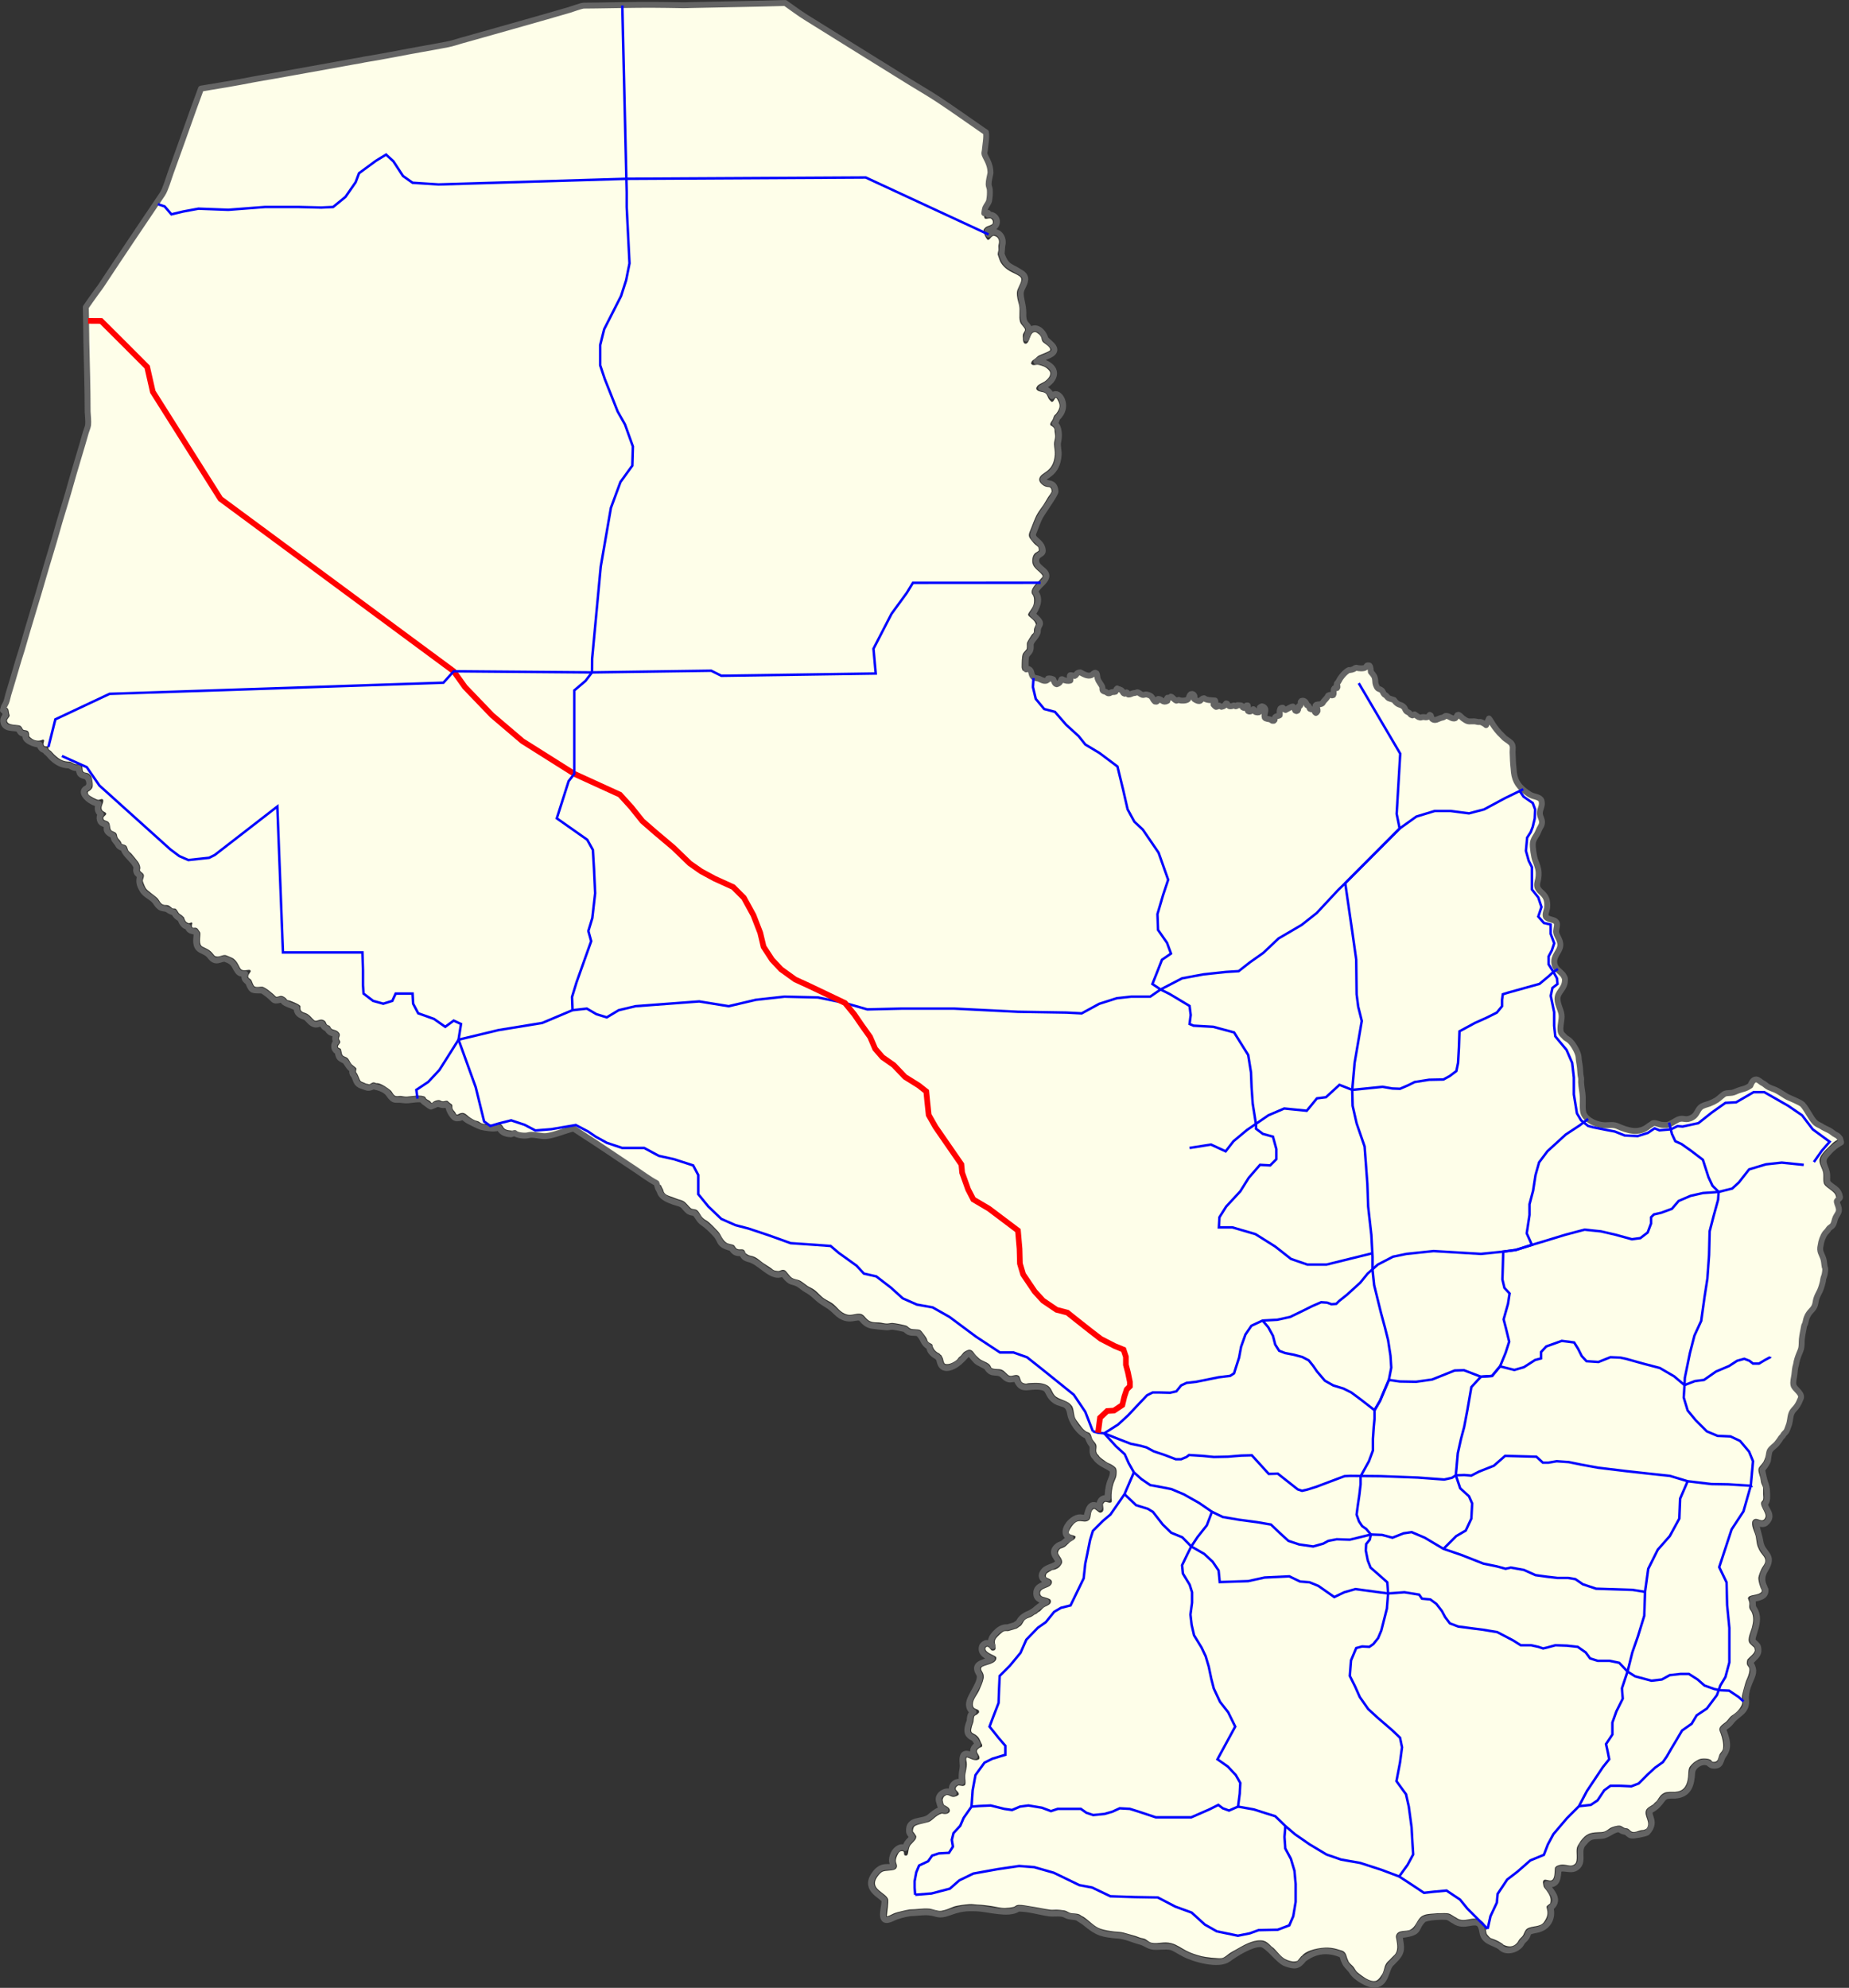
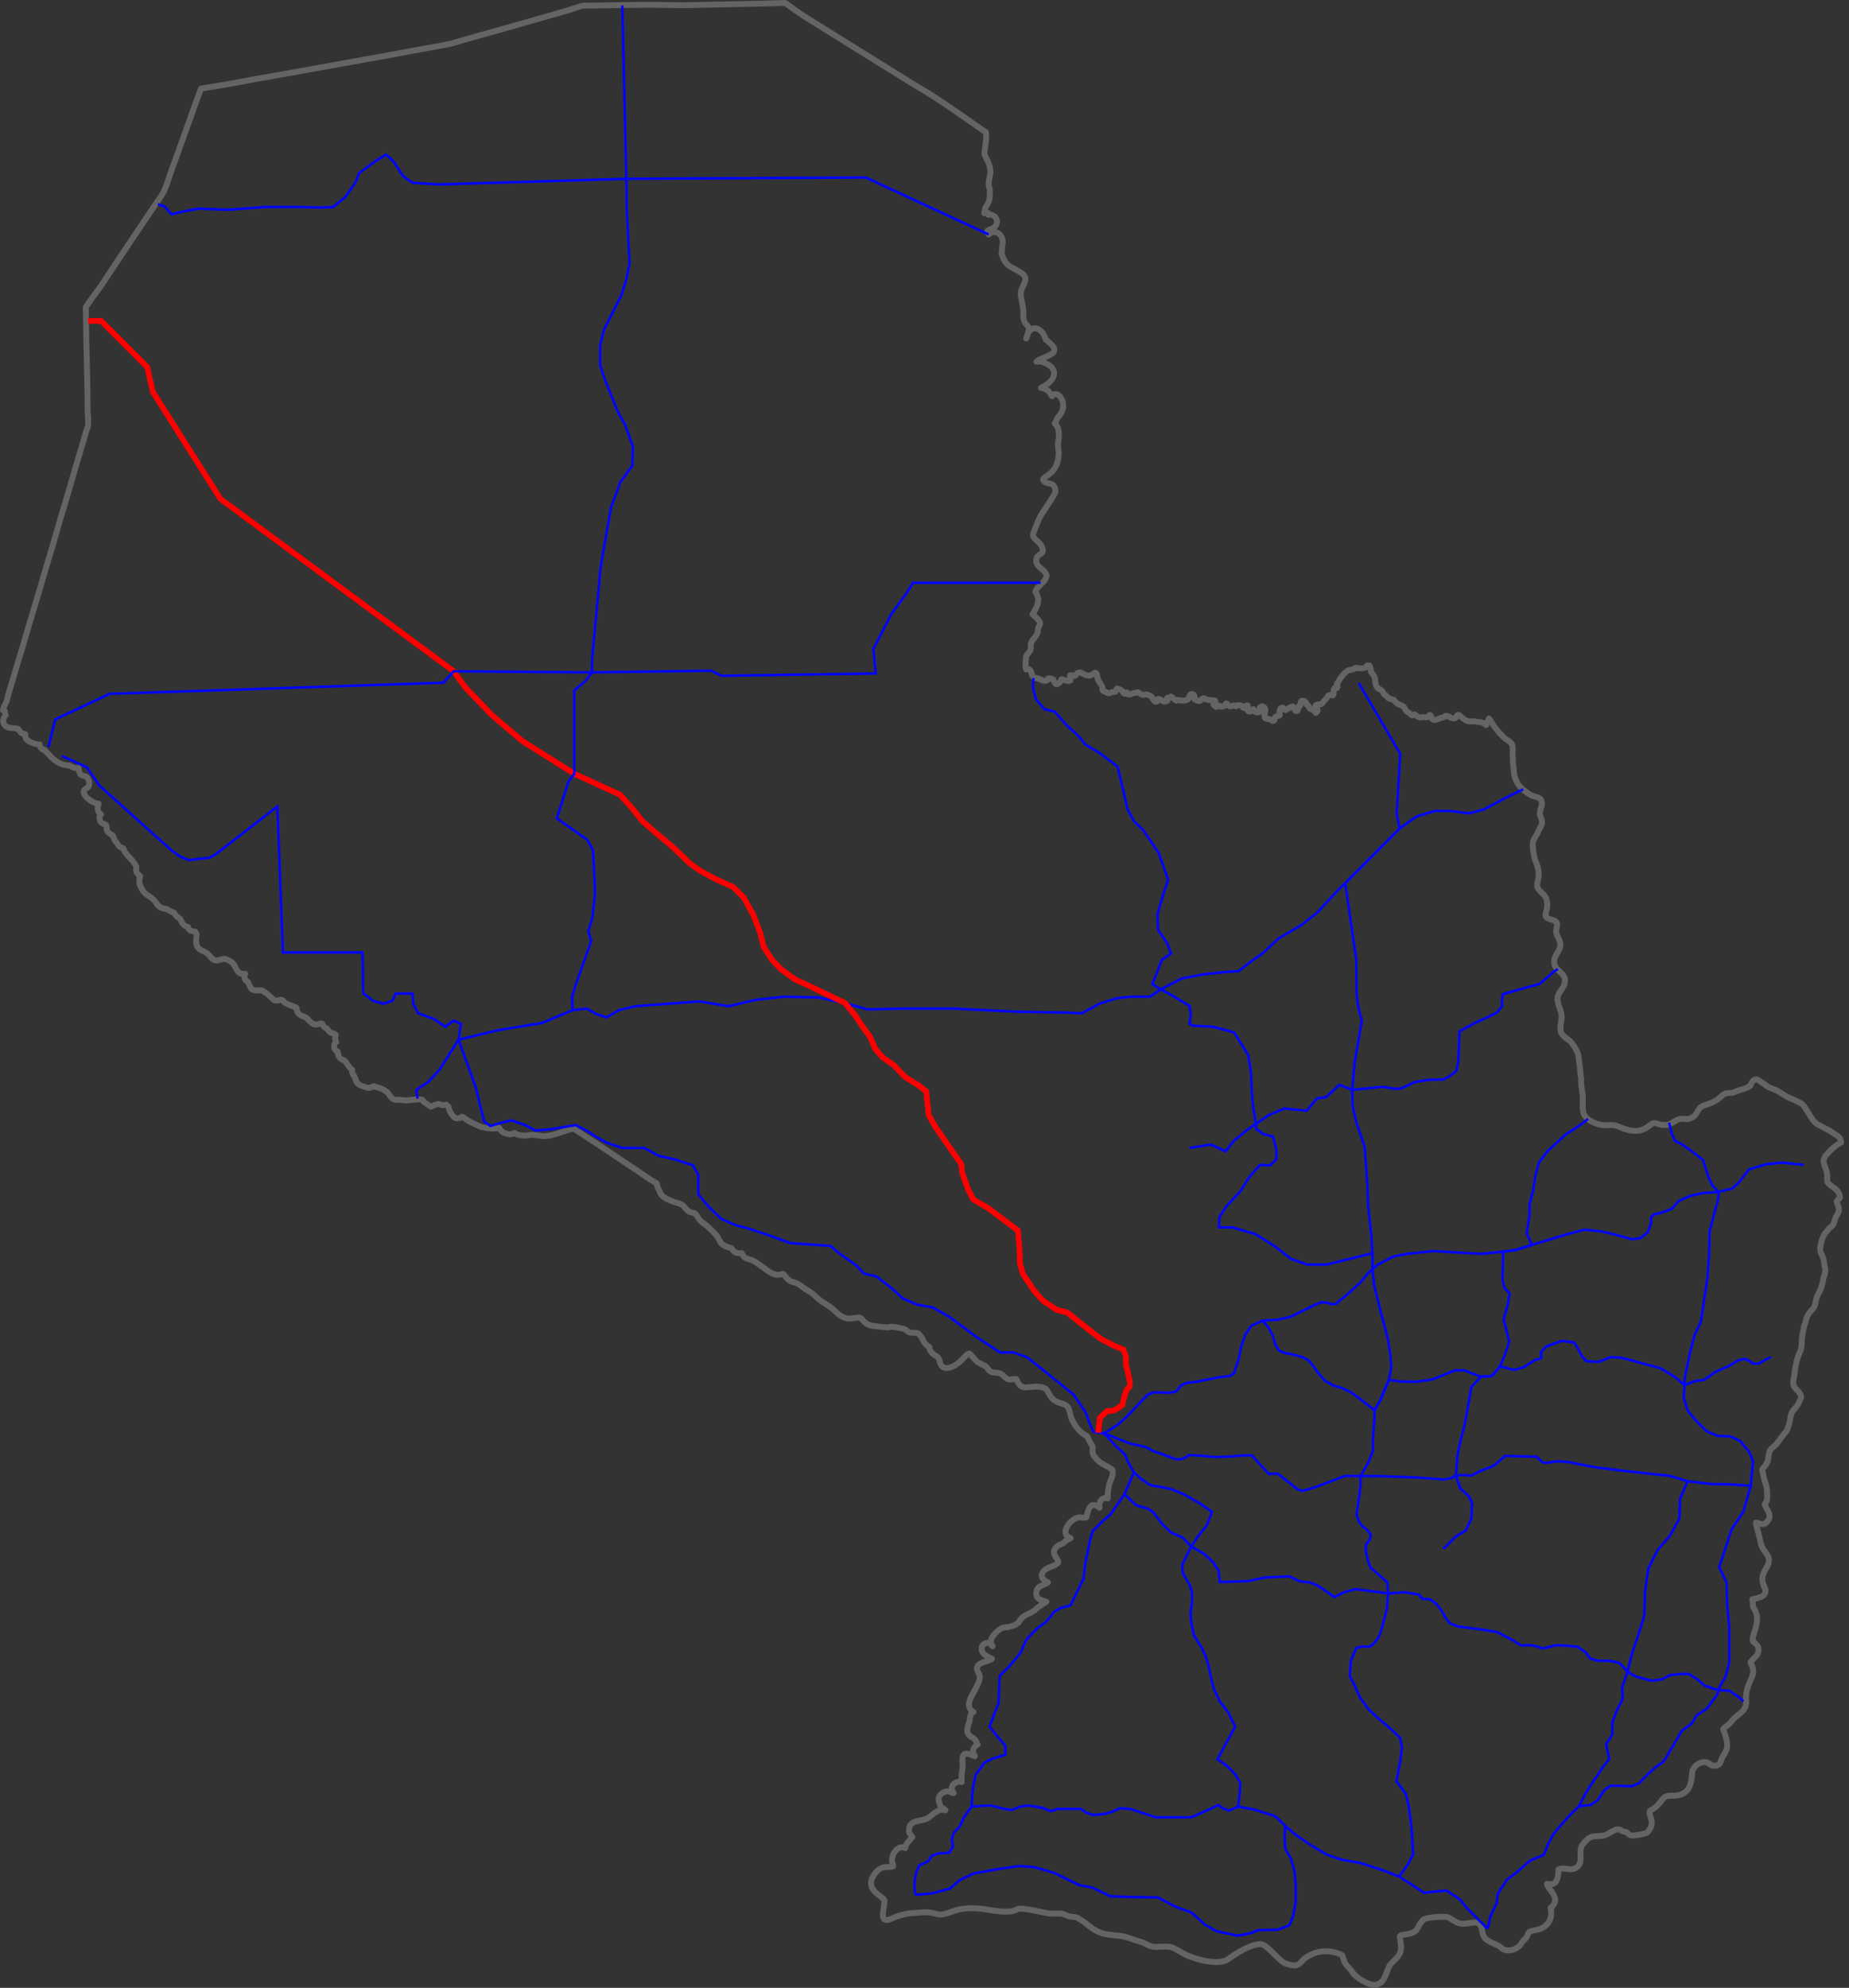
<svg xmlns="http://www.w3.org/2000/svg" xmlns:ns1="http://www.inkscape.org/namespaces/inkscape" xmlns:ns2="http://sodipodi.sourceforge.net/DTD/sodipodi-0.dtd" ns1:version="1.0.2-2 (e86c870879, 2021-01-15)" ns2:docname="Mapa de la Ruta 9 de Paraguay.svg.svg" viewBox="0 0 1301.22 1398.959" height="1398.959" width="1301.22" id="svg10" version="1.1">
  <rect x="0" y="0" width="1301.22" height="1398.959" fill="#333333" stroke="none" />
  <defs id="defs14" />
  <ns2:namedview ns1:current-layer="g1262" ns1:window-maximized="1" ns1:window-y="-9" ns1:window-x="-9" ns1:cy="850.98042" ns1:cx="856.1348" ns1:zoom="2.5218748" showgrid="false" id="namedview12" ns1:window-height="1001" ns1:window-width="1920" ns1:pageshadow="2" ns1:pageopacity="0" guidetolerance="10" gridtolerance="10" objecttolerance="10" borderopacity="1" bordercolor="#666666" pagecolor="#ffffff" ns1:document-rotation="0" />
  <g transform="translate(2107.102,-17.52)" id="g18" ns1:label="Image" ns1:groupmode="layer">
    <g id="g1290">
-       <path fill="#fefee9" d="m -1414.454,167.561 c 0.115,1.502 -0.536,2.429 0.475,3.822 1.448,0.352 2.677,-0.376 4.061,-0.147 1.461,0.817 2.013,2.369 1.274,3.922 -2.999,2.005 -4.183,0.911 -6.238,3.91 -0.294,2.1 1.321,5.877 2.912,7.304 1.219,-0.023 1.754,-1.281 2.515,-1.993 0.366,-0.341 0.921,-0.626 1.332,-0.934 2.876,0.206 4.443,2.314 4.017,5.165 -0.1,0.664 -0.342,1.184 -0.384,1.907 -0.06,1.018 0.164,2.137 0.033,3.123 -0.115,0.868 -0.704,2.444 -0.407,3.266 0.407,1.118 1.252,3.847 1.695,4.703 1.47,2.85 4.106,5.253 6.881,6.799 2.122,1.183 4.221,1.921 6.272,3.295 3.316,1.777 0.94,5.191 0.011,7.416 -0.558,1.334 -1.325,2.632 -1.422,4.094 -0.204,3.143 0.656,5.754 1.422,8.73 1.016,3.941 -0.284,8.483 0.767,12.051 0.685,2.318 3.527,4.045 3.498,5.584 -0.023,1.16 -1.11,2.125 -1.411,3.172 -0.379,1.326 -0.294,5.604 1.027,6.467 l 0.903,0.233 c 3.12,-0.68 2.591,-8.345 6.531,-8.24 0.738,0.021 1.247,0.47 1.817,0.853 3.752,2.52 2.155,4.467 3.745,6.131 1.214,1.27 5.864,3.624 4.997,5.915 -1.567,1.256 -5.777,2.594 -7.772,3.591 -0.917,0.459 -1.697,1.346 -2.482,1.992 -1.45,1.193 -2.872,1.604 -3.125,3.776 0.213,0.296 0.925,0.865 1.286,0.934 1.014,0.194 2.183,-0.209 3.204,-0.186 1.446,0.035 3.145,0.711 4.49,1.205 1.321,0.486 3.254,2.061 4.04,3.222 1.842,2.726 -1.429,6.092 -3.654,7.489 -1.272,0.799 -3.22,1.56 -4.355,2.471 -0.635,0.511 -1.068,1.315 -1.378,2.054 l 0.216,0.933 c 1.501,2.086 4.691,1.314 6.404,2.741 1.277,1.062 1.515,3.006 2.482,4.291 0.467,0.619 1.186,1.175 1.715,1.759 l 0.892,-0.221 c 0.532,-0.387 1.412,-2.049 1.837,-2.705 1.065,0.097 1.158,0.914 1.579,1.623 1.663,2.818 1.853,4.951 0.09,7.833 -0.553,0.737 -0.927,1.56 -1.409,2.041 -0.441,0.438 -0.767,0.508 -1.117,1.118 -0.472,0.822 -0.627,1.679 -0.981,2.521 -0.619,1.469 -1.823,1.976 -1.84,3.861 0.504,0.947 2.101,0.947 2.912,2.84 0.238,0.551 0.103,1.158 0.169,1.721 0.164,1.388 0.493,2.713 0.384,4.144 -0.134,1.736 -0.835,3.247 -0.767,5.042 0.093,2.491 0.75,4.793 0.553,7.352 -0.992,12.819 -9.514,11.806 -10.897,16.626 -0.651,2.262 1.675,4.368 3.508,5.36 1.108,0.598 2.478,0.733 3.712,0.837 1.27,0.669 1.35,1.887 1.454,3.159 -1.094,2.166 -1.639,2.459 -2.731,4.192 -1.061,1.685 -1.957,3.447 -3.079,5.129 -1.361,2.037 -3.011,4.034 -4.229,6.148 -2.154,3.741 -3.394,7.944 -5.088,11.877 -1.946,4.251 -0.505,5.061 1.836,8.054 0.521,0.666 0.959,1.197 1.626,1.771 0.667,0.576 2.073,1.42 2.39,2.238 0.148,0.38 0.257,1.512 0.304,1.955 -0.616,0.835 -2.321,1.323 -3.248,2.472 -0.908,1.128 -1.256,2.591 -1.379,3.988 -0.54,6.1 4.905,7.473 7.235,11.283 l -0.136,1.02 c -0.964,0.809 -1.761,2.041 -2.732,2.939 -2.012,1.867 -5.927,5.78 -4.615,8.805 0.205,0.47 0.69,0.886 0.903,1.389 0.738,1.741 0.683,3.911 0.339,5.729 -0.578,3.057 -3.793,5.953 -4.016,7.5 0.1,1.79 4.954,3.381 5.471,7.133 -0.426,0.972 -1.153,2.258 -1.286,3.295 -0.087,0.671 0.054,1.547 -0.169,2.189 -0.248,0.714 -1.038,1.03 -1.409,1.586 -0.708,1.06 -3.169,4.795 -3.374,5.829 -0.228,1.141 0.26,3.664 -0.447,4.558 -0.694,0.9 -2.057,2.197 -2.417,2.98 -0.873,1.883 -0.812,7.208 -0.848,9.37 -0.013,0.849 0.498,2.025 0.848,2.79 0.634,-0.481 2.9,-1.568 3.677,-1.537 2.581,0.738 2.008,3.288 2.989,4.894 1.205,1.969 2.976,1.379 4.738,2.139 1.751,0.756 4.176,2.338 6.024,0.701 l 0.258,-0.934 c 1.058,-0.231 2.788,0.078 3.712,0.652 0.513,1.129 0.94,3.121 2.359,3.358 2,-0.64 2.633,-1.653 3.372,-3.494 h 0.642 c 1.125,0.896 4.326,1.468 5.596,0.874 0.486,-1.295 -0.915,-2.367 -0.169,-3.677 0.81,-0.292 2.351,0.344 3.248,0.418 1.679,-0.657 0.784,-2.398 3.97,-2.459 2.205,1.162 5.138,3.008 7.696,1.955 1.092,-0.45 1.408,-1.547 2.853,-1.685 l 0.812,0.382 c 0.571,1.018 0.477,2.54 0.813,3.677 0.675,2.304 2.761,4.391 3.248,5.915 0.2,0.62 -0.023,1.475 0.168,2.09 0.352,1.125 1.308,1 2.144,1.303 0.94,0.341 1.108,1.138 2.393,1.082 0.724,-0.032 1.043,-0.461 1.623,-0.7 0.927,-0.384 1.994,-0.018 2.946,-0.419 0.38,-0.722 0.432,-1.817 1.151,-2.287 1.165,0.698 2.815,0.612 3.678,1.906 0.532,0.797 0.432,1.45 1.624,1.771 0.467,-0.109 1.153,-0.523 1.41,-0.934 l 0.43,0.284 0.258,0.883 0.462,0.332 c 1.531,0.178 2.397,-0.736 3.598,-0.933 1.496,-0.249 1.247,-0.064 2.776,-0.653 1.179,0.101 2.027,1.364 3.532,1.811 0.994,0.297 2.109,-0.445 3.135,-0.226 4.544,0.977 3.465,2.909 5.721,4.932 l 1.07,0.098 0.555,-0.333 v -1.155 l 0.723,-0.43 c 2.635,0.085 3.135,3.148 6.451,1.352 0.085,-0.495 -0.036,-1.285 -0.294,-1.721 l 0.339,-0.467 c 0.635,0.027 1.299,0.019 1.929,-0.086 l 0.462,-0.701 c 0.892,0.058 2.393,2.341 3.847,2.841 0.566,-0.103 1.16,-0.294 1.67,-0.565 1.17,0.863 5.4,0.689 6.452,-0.369 1.009,-1.015 0.574,-2.364 2.052,-3.628 l 1.062,-0.148 c 0.759,0.139 1.417,0.902 1.547,1.636 -0.258,0.504 -0.307,1.423 -0.136,1.955 0.918,0.731 2.964,1.79 4.106,1.218 0.782,-0.809 1.523,-1.691 2.731,-1.82 2.062,1.639 5.242,1.322 7.739,1.624 l 0.294,0.799 c -0.14,0.425 -0.672,0.977 -1.107,1.118 l -0.257,0.924 c 0.519,0.611 1.089,1.232 1.791,1.636 l 0.948,-0.233 0.418,-0.653 h 0.903 c 0.425,0.353 1.012,0.66 1.535,0.837 2.051,-0.387 2.142,-0.915 3.294,-2.375 l 0.689,0.235 c 0.311,0.718 0.981,1.334 1.657,1.721 0.972,0.166 2.003,-0.058 2.865,-0.518 0.461,-0.054 1.194,0.227 1.502,0.565 l 0.678,-0.183 0.472,-0.565 c 1.439,0.113 3.376,-0.398 3.847,1.537 l 0.891,0.382 0.779,-0.382 c 0.195,-0.48 0.607,-1.028 1.016,-1.353 h 0.812 c 0.403,0.791 0,2.306 -0.124,3.172 l 0.339,0.75 c 1.332,0.971 2.902,-0.247 3.723,-1.303 0.645,0.453 1.262,1.185 1.458,1.956 0.749,0.287 2.165,0.568 2.82,-0.049 0.276,-1.001 0.198,-2.096 0.34,-3.123 0.37,-0.357 0.955,-0.699 1.454,-0.837 0.547,0.048 1.013,0.309 1.41,0.652 2.382,2.051 -0.43,4.44 0.555,7.316 0.598,0.972 2.815,0.969 3.801,1.303 0.307,0.105 1.185,0.713 1.501,0.922 h 1.062 l 0.553,-0.602 c -0.075,-0.567 0.1,-1.476 0.43,-1.955 1.197,-1.032 2.208,-0.628 3.123,-1.303 0.407,-1.675 -0.563,-2.147 0.553,-4.747 0.325,-0.377 1.142,-0.626 1.625,-0.565 0.66,0.543 1.053,1.42 1.963,1.586 1.334,-0.565 3.988,-2.493 5.178,-2.42 1.402,1.087 0.944,1.59 1.658,2.84 l 0.901,0.369 0.767,-0.369 c 0.587,-0.903 0.408,-2.079 0.812,-3.075 l 0.813,-0.233 0.509,-0.739 0.091,-2.103 0.551,-0.652 c 2.193,-0.679 3.294,1.221 3.769,2.939 l 0.89,0.369 c 0.566,0.614 0.796,1.468 1.198,2.19 0.901,0.546 1.995,0.398 2.912,0.934 0.34,0.328 0.641,1.02 0.676,1.488 l 0.642,0.553 c 0.454,-0.195 0.97,-0.813 1.151,-1.255 0.067,-0.588 0,-1.349 -0.214,-1.906 l -1.23,-1.119 v -0.836 l 0.552,-0.605 c 1.175,-0.407 2.481,-0.211 3.634,-0.651 1.154,-0.441 0.965,-1.11 1.626,-1.869 1.512,-1.733 1.935,-1.832 3.203,-4.058 0.469,-0.273 1.162,-0.441 1.703,-0.455 l 0.903,0.368 0.811,-0.183 c 0.954,-1.515 -0.296,-3.458 0.936,-4.846 0.447,-0.231 1.28,-0.273 1.747,-0.099 l 0.349,-0.651 -0.044,-0.972 -0.52,-0.652 0.213,-1.033 c 1.213,-0.951 1.59,-2.504 2.438,-3.677 1.27,-1.754 2.762,-3.529 4.524,-4.808 0.517,-0.38 0.955,-0.709 1.502,-0.909 0.284,0.139 3.526,-0.245 4.183,-1.303 l 0.948,-0.295 c 1.51,0.483 5.222,0.789 6.535,-0.221 0.2,-0.154 0.8,-1.036 0.946,-1.267 0.452,-0.284 1.379,-0.22 1.837,0 0.865,0.927 0.869,3.194 0.981,4.427 1.843,2.287 2.76,2.863 3.035,5.964 0.085,0.949 0.064,1.871 0.384,2.791 1.39,3.992 2.013,2.638 4.094,4.143 0.866,0.626 1.095,1.993 1.794,2.754 0.411,0.449 0.987,0.639 1.41,1.02 0.575,0.519 1.012,1.334 1.715,1.771 0.613,0.38 2.775,0.86 3.803,1.303 3.089,4.403 4.557,2.492 7.006,5.029 0.791,0.822 1.014,2.209 1.713,2.84 0.62,0.559 1.637,0.843 2.257,1.402 0.408,0.367 0.596,0.888 1.116,1.204 0.248,0.153 0.619,0.265 0.89,0.383 l 1.501,-0.75 c 0.869,0.519 2.092,1.566 2.866,1.957 0.078,0.038 0.968,0.273 1.061,0.282 0.619,0.056 1.208,-0.258 1.793,-0.332 1.038,-0.129 2.114,0.376 3.125,0.098 0.76,-0.208 1.41,-1.053 1.883,-1.637 l 0.723,0.469 c 0.252,0.733 0.332,1.842 0.934,2.374 2.06,1.807 4.184,-0.12 6.116,-0.652 1.877,-0.516 1.433,-0.102 3.114,-1.353 2.502,-0.726 4.508,2.583 7.05,1.5 l 0.52,-0.613 c 0.419,-0.551 0.704,-1.046 0.935,-1.538 l 0.856,-0.234 c 0.965,0.462 1.901,1.4 2.605,2.152 0.418,0.443 0.93,0.674 1.411,1.02 2.943,2.129 3.708,1.309 7.077,1.425 1.557,0.053 2.109,0.697 4.375,0.442 1.123,0.378 3.067,1.352 3.892,2.226 l 2.053,-4.648 c 1.031,1.283 1.877,2.747 2.731,4.144 1.382,2.261 4.321,5.909 6.283,7.636 0.872,0.806 1.519,1.671 2.393,2.325 1.278,0.955 3.796,2.456 4.612,3.727 0.462,0.715 0.685,1.727 0.723,2.569 0.047,1.062 -0.165,2.15 -0.125,3.209 0.157,3.925 0.214,7.871 0.712,11.78 0.331,6.998 2.47,11.575 8.042,15.739 1.461,1.091 2.691,2.088 4.365,2.889 2.058,0.985 6.535,1.272 7.219,3.823 0.896,3.337 -0.747,5.102 -1.117,8.104 -0.401,3.254 2.177,4.992 1.333,8.336 -0.309,1.225 -1.087,2.202 -1.624,3.308 -0.674,1.385 -1.191,2.917 -2.011,4.228 -1.179,1.891 -2.326,3.456 -2.648,5.779 -0.366,2.6 0.717,9.638 1.667,12.161 1.07,2.839 2.253,5.463 2.393,8.571 0.067,1.462 0.016,2.931 -0.259,4.378 -0.43,2.243 -1.357,4.259 -0.361,6.517 1.462,3.189 5.47,4.172 6.43,9.173 0.299,1.564 0.398,3.563 0.125,5.128 -0.328,1.856 -1.595,4.228 -0.767,6.148 2.226,2.267 5.658,1.418 7.39,3.726 0.954,1.273 -0.182,4.663 -0.248,6.234 -0.136,3.224 3.332,6.009 2.946,10.206 -0.421,4.548 -5.236,7.197 -4.139,12.9 0.64,3.338 3.543,4.883 5.64,7.167 0.772,0.842 1.185,1.846 1.701,2.839 0.701,6.733 -4.178,8.725 -5.042,13.135 -0.82,4.191 2.293,8.953 2.696,12.53 0.433,3.866 -1.308,8.054 -0.599,11.877 0.343,1.844 2.236,2.978 3.319,4.354 1.056,0.724 2.166,1.325 3.002,2.077 2.371,2.138 5.153,6.949 5.99,10.01 0.413,1.513 0.344,3.174 0.634,4.709 0.551,2.952 0.812,5.667 0.947,8.658 0.055,1.264 0.522,2.485 0.551,3.727 0.016,0.691 -0.12,1.402 -0.089,2.09 0.158,3.545 1.034,7.027 1.196,10.574 0.138,3.058 -0.445,8.966 0.642,11.597 2.073,5.006 9.877,8.153 15.003,8.153 3.127,0 5.92,-0.656 8.934,0.688 7.167,3.196 14.965,5.545 21.672,-0.011 0.972,-0.774 2.298,-1.378 3.101,-2.115 1.774,-0.42 3.451,0.522 5.088,0.934 1.301,0.328 3.142,0.384 4.491,0.32 2.504,-0.12 5.967,-2.978 8.415,-3.96 3.729,-1.496 5.081,1.46 10.086,-1.586 2.788,-1.696 3.235,-4.817 5.291,-6.752 1.612,-1.517 4.323,-1.964 6.328,-2.705 1.706,-0.634 3.757,-1.645 5.291,-2.606 1.553,-0.974 4.593,-4.113 5.945,-4.513 1.452,-0.43 3.3,-0.289 4.828,-0.555 1.441,-0.25 2.758,-0.989 4.106,-1.501 3.854,-1.458 4.879,-0.926 8.708,-3.54 0.708,-1.664 1.734,-4.329 4.014,-4.329 1.4,0 2.9,1.434 3.972,2.19 0.482,0.34 1.108,0.532 1.59,0.885 1.166,0.854 2.202,1.84 3.542,2.471 1.453,0.685 3.043,1.097 4.491,1.771 2.037,0.95 4.143,2.375 6.069,3.553 0.865,0.523 1.649,1.108 2.427,1.474 2.228,1.051 9.242,3.826 10.681,5.35 2.982,3.154 6.296,10.574 9.104,12.911 1.194,0.992 2.533,1.525 3.892,2.225 1.106,0.869 4.362,2.349 5.64,2.989 1.243,0.622 2.451,1.675 3.589,2.471 0.723,0.508 1.632,0.825 2.346,1.34 0.68,0.491 1.286,1.38 1.837,2.005 -0.985,0.502 -2.097,0.926 -3.033,1.5 -2.028,1.244 -3.395,2.854 -5.042,4.463 -2.306,2.253 -6.425,5.985 -6.499,9.407 -0.062,2.823 2.026,5.717 2.618,8.522 0.556,2.625 -0.462,6.742 1.017,8.62 2.01,2.555 6.667,4.563 7.739,7.266 0.574,1.452 0.52,3.045 0.812,4.56 0.427,2.224 1.651,3.777 1.501,6.199 -0.119,1.914 -1.55,3.265 -2.313,4.93 -0.814,1.772 -0.905,3.991 -2.054,5.545 -0.663,0.898 -1.726,1.383 -2.516,2.139 -0.451,0.433 -0.638,0.914 -0.981,1.403 -0.482,0.692 -1.199,1.226 -1.714,1.907 -1.68,2.229 -2.931,5.843 -3.247,8.569 -1.131,4.672 0.829,5.956 1.962,9.825 0.514,1.755 0.511,3.752 0.902,5.546 0.06,0.27 0.269,0.568 0.305,0.837 0.167,1.235 -0.102,3.017 -0.349,4.24 -0.184,0.922 -0.5,1.671 -0.812,2.509 -0.26,0.7 -0.252,1.466 -0.384,2.189 -0.325,1.799 -1.332,5.136 -2.088,6.802 -0.892,1.964 -2.145,3.957 -2.696,6.061 -0.447,1.707 -0.495,3.49 -1.285,5.116 -1.401,2.884 -3.806,3.639 -5.426,7.967 -0.483,1.289 -0.639,2.775 -1.061,4.096 -0.182,0.568 -0.627,1.056 -0.734,1.684 -0.52,3.042 -1.274,6.053 -1.579,9.173 -0.209,2.148 0.011,4.619 -0.509,6.702 -0.292,1.172 -0.769,2.165 -1.223,3.271 -1.015,2.461 -1.98,5.217 -2.333,7.869 -0.838,2.584 -0.896,4.729 -1.206,7.304 -0.293,2.422 -1.165,4.913 -0.582,7.316 0.622,2.572 5.493,5.189 5.302,8.337 -0.047,0.771 -0.327,1.153 -0.598,1.82 -1.401,3.426 -2.234,4.722 -4.523,7.122 -2.772,2.902 -2.189,6.591 -3.31,10.255 -0.413,1.357 -0.998,2.626 -1.442,3.948 -0.384,1.14 -1.441,2.077 -2.224,2.89 -0.381,0.397 -0.475,0.899 -0.778,1.304 -0.328,0.434 -0.837,0.718 -1.15,1.216 -0.885,1.413 -1.86,2.726 -2.901,4.047 -1.514,1.922 -3.924,3.118 -5.132,5.312 -0.527,0.964 -2.785,3.291 -3.109,4.509 -0.209,0.791 -0.647,1.819 -0.98,2.57 -0.836,1.874 -2.431,3.037 -3.463,4.697 -1.108,1.783 0.443,5.285 0.937,7.181 0.336,1.297 0.36,2.746 0.798,3.997 0.296,0.801 1.092,2.204 1.174,2.938 0.156,1.367 -0.064,2.85 0,4.242 0.061,1.308 0.616,4.085 -0.564,5.115 -3.08,2.398 3.367,8.381 2.188,11.412 -1.967,5.058 -5.596,-0.497 -8.304,1.786 -0.556,0.467 -0.932,1.019 -1.015,1.753 -0.413,3.775 1.942,6.921 2.606,10.476 0.37,1.978 0.519,4.629 1.197,6.48 0.52,1.423 1.428,3.217 2.302,4.463 1.265,1.816 3.325,3.521 3.125,5.965 -0.156,1.883 -1.374,3.23 -2.314,4.759 -0.826,1.344 -2.436,5.442 -2.558,6.937 -0.107,1.275 0.52,4.064 0.969,5.304 0.256,0.701 0.865,2.814 1.388,3.218 l 0.077,1.069 c -2.159,3.405 -9.508,1.772 -9.78,4.979 0.323,0.999 0.793,1.939 0.957,2.977 0.187,1.182 -0.184,2.367 0.023,3.503 0.229,1.259 1.052,1.919 1.579,2.977 0.806,1.615 1.179,3.659 1.151,5.446 -0.024,1.649 -0.431,3.617 -0.812,5.227 -0.704,2.982 -3.587,8.252 -1.874,11.129 0.486,0.818 2.68,2.587 3.498,3.443 0.038,0.221 0.354,1.746 0.349,1.82 -0.154,2.243 -3.874,4.771 -5.258,6.467 -0.029,0.038 -0.306,1.174 -0.316,1.233 -0.653,3.991 2.091,2.995 1.727,6.638 -0.258,2.598 -1.348,4.877 -2.358,7.23 -0.569,1.334 -2.624,9.019 -2.82,10.476 -0.384,2.877 1.017,3.985 -0.553,7.071 -1.356,2.663 -3.109,4.392 -5.551,6.061 -0.694,0.475 -1.399,0.88 -2.008,1.488 -1.106,1.11 -1.967,2.582 -3.293,3.728 -1.712,1.374 -4.941,3.194 -4.491,5.679 0.137,0.76 0.632,1.727 0.903,2.558 1.12,3.243 2.05,6.735 1.668,10.205 -0.234,2.126 -1.797,2.871 -2.571,4.659 -0.892,2.066 -0.781,4.87 -3.618,4.997 -0.56,0.024 -1.125,0.024 -1.641,-0.248 -0.722,-2.402 -6.335,-2.329 -8.245,-1.82 -1.176,0.31 -2.789,1.267 -3.802,1.956 -1.205,0.817 -3.348,2.873 -3.927,4.192 -0.74,1.685 -0.587,4.636 -0.813,6.53 -0.626,5.295 -2.447,9.784 -8.37,10.377 -0.301,0.03 -0.606,0.099 -1.083,0.136 -1.795,-0.063 -5.511,-0.132 -7.084,0.565 -2.773,1.232 -3.672,3.029 -5.213,5.398 -0.471,0.723 -1.21,1.143 -1.793,1.734 -0.402,0.408 -0.651,0.872 -1.151,1.205 -1.626,1.091 -4.339,2.238 -4.998,4.242 -1.372,4.175 3.77,8.191 0.419,12.8 -0.608,0.148 -1.07,0.521 -1.624,0.701 -0.875,0.283 -1.967,0.212 -2.855,0.468 -1.655,0.476 -3.727,1.459 -5.515,1.02 -1.096,-0.266 -1.867,-1.377 -2.696,-2.005 -0.899,-0.68 -1.965,-0.393 -2.9,-0.788 -1.066,-0.451 -1.982,-1.443 -3.203,-1.587 -1.85,-0.215 -5.602,0.875 -7.141,1.919 -1.083,0.735 -2.276,1.733 -3.541,2.19 -1.511,0.545 -3.066,0.465 -4.641,0.536 -6.212,0.284 -8.383,1.277 -12.203,6.092 -0.278,0.285 -0.417,0.678 -0.632,1.008 -0.774,1.187 -1.715,2.515 -2.052,3.911 -0.7,2.88 0.776,9.023 -1.153,11.042 -3.156,3.308 -6.681,-0.492 -11.641,1.159 -1.299,0.433 -1.736,0.54 -2.595,1.682 -0.52,2.393 0.251,8.53 -2.9,9.072 -1.437,0.249 -3.801,-1.098 -4.953,-0.319 -0.702,0.524 -0.765,1.532 -0.589,2.295 0.161,0.701 0.158,1.491 0.409,2.167 0.405,1.077 1.243,1.761 1.884,2.656 2.067,2.879 3.818,5.539 2.775,9.272 -0.566,0.486 -2.273,1.638 -2.515,2.14 -0.53,1.567 2.739,4.937 -2.145,11.326 -2.58,3.374 -8.375,2.198 -11.665,4.377 -1.401,0.929 -1.923,2.978 -2.684,4.413 -0.712,1.345 -1.832,1.968 -2.74,3.123 -0.538,0.684 -0.837,1.548 -1.365,2.189 -2.817,3.425 -6.248,3.301 -9.997,1.489 l -0.09,-0.271 c -1.93,-1.435 -3.907,-2.507 -6.148,-3.407 -0.838,-0.339 -1.846,-0.582 -2.648,-0.972 -0.487,-0.235 -1.986,-1.906 -2.346,-2.385 -1.677,-2.224 0.306,-6.987 -4.661,-10.01 -6.094,-3.708 -11.265,2.483 -17.225,-1.98 -1.86,-0.836 -3.392,-2.391 -5.426,-2.915 -2.295,-0.589 -13.315,0.066 -15.759,0.701 -1.27,0.333 -2.849,0.948 -3.801,1.87 -2.853,2.761 -3.519,6.896 -7.239,8.864 -2.941,1.552 -8.509,-0.288 -9.988,3.902 -0.346,0.98 -0.01,2.002 0.169,2.975 0.656,3.611 1.45,8.041 -1.41,10.943 -1.144,1.158 -2.402,2.26 -3.499,3.542 -3.972,3.191 -3.112,5.799 -4.827,9.542 -0.245,0.532 -0.624,0.926 -0.934,1.402 -0.968,1.484 -2.42,3.529 -4.366,3.824 -2.813,0.425 -6.736,-1.831 -8.9,-3.479 -1.207,-0.922 -2.535,-1.796 -3.654,-2.817 -1.13,-1.028 -1.531,-2.208 -2.392,-3.394 -0.964,-1.326 -2.438,-2.24 -3.383,-3.591 -0.333,-0.475 -0.52,-1 -0.723,-1.587 -1.158,-2.116 -0.877,-4.331 -3.033,-5.964 -0.779,-0.588 -2.046,-0.814 -2.963,-1.127 -2.62,-0.893 -5.194,-1.461 -7.981,-1.565 -5.297,-0.202 -15.143,1.47 -18.535,5.914 l -0.349,0.136 c -0.854,1.109 -1.778,2.163 -2.649,3.259 -2.784,0.935 -4.569,0.317 -7.254,-0.604 -4.02,-1.379 -6.673,-5.683 -9.656,-8.474 -0.409,-0.383 -0.977,-0.641 -1.378,-1.032 -2.392,-2.336 -4.003,-4.248 -7.682,-4.327 -6.101,-0.132 -12.228,3.597 -17.349,6.516 -1.453,0.829 -3.027,1.582 -4.4,2.522 -1.619,1.108 -3.489,3.07 -5.471,3.443 -2.454,0.46 -11.621,-0.627 -14.271,-1.304 -3.587,-0.917 -7.582,-2.18 -10.851,-3.91 -3.465,-1.835 -6.59,-4.242 -10.469,-5.266 -5.469,-1.438 -9.207,0.631 -13.764,-0.282 -1.967,-0.394 -2.978,-1.729 -4.615,-2.607 -0.818,-0.439 -2.008,-0.558 -2.898,-0.787 -1.561,-0.401 -3.071,-1.179 -4.627,-1.587 -2.601,-0.685 -5.17,-1.51 -7.773,-2.19 -2.283,-0.598 -4.325,-0.494 -6.622,-0.787 -3.163,-0.404 -6.409,-0.877 -9.443,-1.87 -4.59,-1.505 -7.994,-5.734 -11.922,-8.338 -0.505,-0.335 -1.117,-0.519 -1.624,-0.837 -0.494,-0.31 -0.846,-0.692 -1.412,-0.934 -2.155,-0.927 -4.228,-0.463 -6.361,-1.019 -1.426,-0.376 -2.489,-1.465 -4.061,-1.77 -1.588,-0.31 -4.61,-0.596 -6.194,-0.556 -1.538,0.039 -2.782,0.178 -4.353,-0.049 -4.702,-0.676 -9.319,-1.744 -14.023,-2.42 -2.48,-0.357 -4.756,-0.934 -7.527,-0.923 -2.535,0.111 -2.178,1.046 -3.969,1.474 -1.884,0.453 -3.911,0.667 -5.845,0.701 -3.428,0.059 -6.536,-0.921 -9.871,-1.403 -3.405,-0.492 -6.13,-0.84 -9.577,-0.972 -1.853,-0.068 -3.779,-0.466 -5.64,-0.332 -2.841,0.204 -8.859,0.889 -11.406,1.919 -2.825,1.142 -5.373,2.339 -8.46,2.791 -2.489,0.365 -6.182,-1.34 -8.416,-1.537 -4.563,-0.402 -9.063,0.553 -13.728,0.576 -2.022,0.294 -8.886,1.868 -10.672,2.583 -1.813,0.727 -3.471,1.866 -5.426,2.287 0.1,-1.887 1.451,-10.396 0.902,-12.062 -1.563,-4.763 -13.272,-7.015 -7.862,-15.371 0.791,-1.221 2.117,-2.946 3.372,-3.728 2.798,-1.739 8.876,-0.204 10.378,-2.924 1.027,-1.862 -0.588,-3.281 -0.463,-5.497 0.077,-1.373 1.428,-4.866 2.64,-5.828 0.723,-0.572 1.659,-0.57 2.528,-0.419 l 0.508,0.603 c 0.094,0.605 0.17,1.212 0.214,1.821 l 0.598,0.603 h 1.071 l 0.644,-0.505 c 0.543,-1.046 0.513,-2.208 0.747,-3.328 0.834,-3.961 1.503,-3.51 3.946,-6.41 1.151,-1.367 1.363,-1.419 1.545,-3.282 -0.703,-1.183 -1.437,-2.377 -2.391,-3.381 -0.115,-1.096 0.243,-2.828 1.06,-3.628 1.475,-1.441 7.904,-2.337 10.176,-3.173 2.418,-0.889 5.016,-4.803 9.137,-5.865 1.79,0.523 4.224,0.559 5.394,-1.168 1.021,-2.694 -2.197,-3.898 -3.982,-4.98 -0.619,-1.185 -0.593,-2.253 -0.935,-3.491 0.762,-2.426 0.711,-2.146 2.74,-3.395 2.682,-0.187 3.354,2.333 6.878,0.866 0.705,-0.295 1.388,-0.631 1.832,-1.285 0.117,-1.515 -1.565,-2.317 -2.177,-3.591 -0.163,-1.515 0.7,-2.177 1.919,-2.753 1.634,-0.024 3.276,1.081 4.705,-0.37 0.624,-1.94 -0.113,-4.139 0,-6.148 0.177,-3.209 1.484,-6.185 1.115,-9.456 -0.134,-1.193 -0.611,-2.203 -0.203,-3.398 l 0.113,-0.328 c 2.017,0.093 6.039,3.472 8.935,1.069 0.849,-3.108 -3.733,-4.747 -0.565,-7.293 0.597,-0.479 1.153,-0.991 1.974,-0.995 l 0.598,-0.603 0.034,-0.983 c -1.07,-1.744 -1.675,-4.322 -3.068,-5.767 -3.782,-3.921 -6.655,-0.737 -3.102,-10.524 0.466,-6.406 0.877,-2.93 3.913,-6.481 l 0.079,-1.068 c -1.212,-2.053 -4.445,-0.723 -4.445,-4.796 0,-3.449 3.279,-6.906 4.581,-9.925 1.107,-2.565 2.356,-5.208 2.944,-7.955 0.979,-4.581 -2.617,-5.734 -1.535,-7.833 1.102,-2.138 11.138,-2.196 10.547,-7.218 -0.842,-1.687 -7.102,-2.761 -7.727,-6 l 0.248,-0.934 0.644,-0.565 h 1.071 c 0.582,0.416 1.858,1.755 2.177,2.385 0.724,0.407 2.051,0.417 2.65,-0.234 1.652,-2.706 -1.691,-4.918 0.858,-8.252 0.837,-1.098 4.267,-4.424 5.458,-4.796 1.06,-0.331 2.112,-0.053 3.17,-0.184 0.166,-0.022 5.648,-1.708 5.89,-1.82 0.513,-0.234 0.992,-0.701 1.545,-1.118 2.728,-1.168 2.501,-4.047 4.861,-5.497 1.256,-0.768 2.719,-1.026 3.983,-1.721 0.73,-0.402 1.371,-0.945 2.053,-1.389 0.462,-0.296 1.079,-0.428 1.535,-0.748 0.422,-0.298 0.732,-0.79 1.196,-1.069 0.224,-0.137 0.56,-0.186 0.767,-0.332 1.087,-0.771 1.946,-2.074 3.036,-2.877 1.359,-1.007 4.258,-1.679 4.839,-3.369 0.269,-0.785 0.209,-1.623 -0.349,-2.325 -2.226,-1.385 -5.168,-1.558 -6.116,-2.325 -0.632,-0.514 -0.98,-1.278 -0.98,-2.051 0,-4.362 7.975,-3.127 8.344,-7.685 0.042,-0.504 -0.294,-1.329 -0.695,-1.677 -0.857,-0.745 -2.297,-1.125 -3.295,-1.771 l -0.339,-0.837 c 0.012,-0.399 0.252,-1.405 0.475,-1.721 0.315,-0.452 3.658,-2.489 4.228,-2.656 0.296,-0.086 0.678,-0.026 0.981,-0.099 2.183,-0.52 3.77,-1.508 4.941,-3.362 0.122,-0.191 0.706,-1.095 0.747,-1.248 0.721,-2.78 -1.882,-4.734 -2.823,-7.168 0.138,-1.378 0.602,-2.284 1.74,-3.123 3.99,-1.198 3.938,-2.13 6.711,-4.611 1.304,-1.165 4.112,-1.757 3.983,-3.958 -2.227,-1.628 -6.625,-0.531 -3.983,-5.116 5.721,-9.926 8.983,-3.136 13.226,-6.32 2.197,-1.651 0.454,-6.232 3.618,-7.981 1.343,0.079 2.631,2.161 4.354,2.706 3.688,-0.353 1.866,-4.024 2.099,-6.148 l 1.061,-1.304 c 1.453,-0.683 2.99,1.038 4.795,0.136 0.572,-0.904 0.182,-1.917 0.125,-2.889 -0.187,-3.083 0.365,-7.426 1.41,-10.426 1.31,-3.618 2.178,-3.979 2.178,-8.212 0,-0.858 -0.19,-2.12 -0.723,-2.829 -0.444,-0.587 -1.99,-1.592 -2.65,-2.053 -1.224,-0.853 -2.686,-1.093 -3.893,-1.993 -1.204,-0.897 -3.788,-2.604 -4.692,-3.59 -0.427,-0.466 -0.779,-1.245 -1.332,-1.722 l -0.553,-0.517 c -0.091,-0.531 -0.454,-1.142 -0.507,-1.624 -0.159,-1.413 0.43,-2.822 0.078,-4.291 -0.384,-1.593 -1.937,-2.726 -2.732,-4.094 -0.738,-1.272 -0.747,-2.781 -1.545,-3.959 -0.786,-1.156 -2.008,-1.042 -3.036,-1.721 -0.62,-0.41 -1.424,-1.117 -1.964,-1.634 -1.073,-1.028 -3.922,-5.064 -4.907,-6.433 -1.924,-2.68 -1.335,-6.508 -2.74,-9.405 -0.223,-0.458 -1.156,-1.414 -1.535,-1.809 -2.373,-2.48 -8.349,-3.273 -10.774,-5.915 -2.147,-2.339 -2.216,-5.404 -5.381,-7.216 -3.818,-2.188 -8.774,-1.708 -12.952,-1.5 -0.644,0.032 -1.262,0.293 -1.873,0.332 -0.782,0.052 -2.201,-0.384 -2.82,-0.885 -1.143,-0.925 -1.238,-3.208 -2.191,-4.525 l -0.452,-0.28 c -1.888,-1.168 -4.182,0.661 -6.205,0.094 -1.672,-0.468 -2.962,-3.05 -5.346,-4.144 -2.242,-1.029 -5.906,0.022 -7.559,-1.586 -0.103,-0.555 -0.895,-1.863 -1.309,-2.226 -2.267,-1.998 -5.388,-2.401 -7.41,-4.378 -0.614,-0.6 -1.118,-1.119 -1.748,-1.684 -1.601,-1.43 -2.493,-4.411 -5.132,-4.229 -0.925,0.065 -3.135,1.207 -3.802,1.857 -0.76,0.74 -1.314,1.725 -2.088,2.471 -0.393,0.382 -0.915,0.659 -1.287,1.07 -0.358,0.392 -0.599,0.919 -0.981,1.302 -1.918,1.927 -6.004,4.097 -8.719,3.21 -1.128,-0.937 -1.103,-2.645 -1.534,-3.863 -0.247,-0.691 -0.855,-1.592 -1.197,-2.286 -0.689,-0.262 -0.746,-0.692 -1.197,-1.07 -0.413,-0.346 -1.08,-0.522 -1.534,-0.837 -2.05,-1.411 -3.139,-3.072 -3.508,-5.545 -0.789,-0.755 -2.088,-1.041 -2.822,-1.807 -0.595,-0.623 -0.787,-1.624 -1.107,-2.384 -0.354,-0.851 -3.663,-5.299 -4.364,-5.816 -1.632,-1.2 -6.288,-0.251 -7.617,-1.524 -0.701,-0.373 -1.35,-1.22 -2.087,-1.6 -1.143,-0.588 -8.827,-2.041 -10.163,-2.041 -1.262,0 -2.541,0.419 -3.802,0.419 -1.421,0 -2.963,-0.438 -4.365,-0.652 -1.833,-0.279 -3.905,-0.059 -5.675,-0.419 -5.015,-1.021 -5.151,-5.062 -8.416,-5.729 -3.24,-0.663 -6.324,1.367 -9.622,0.418 -5.304,-1.526 -6.732,-5.464 -10.684,-8.104 -1.689,-1.127 -3.514,-1.9 -5.213,-3.024 -2.763,-1.832 -4.731,-4.595 -7.434,-6.481 -1.424,-0.994 -3.184,-1.606 -4.614,-2.607 -1.64,-1.143 -3.057,-2.39 -4.828,-3.465 -1.977,-1.078 -4.296,-0.971 -6.148,-2.263 -1.776,-1.239 -3.779,-4.833 -5.042,-5.265 -1.985,-0.676 -3.008,0.653 -4.491,0.653 -0.48,0 -1.555,-0.221 -2.053,-0.319 -1.663,-0.328 -2.422,-1.452 -3.712,-2.288 -1.667,-1.08 -3.406,-2.114 -5.042,-3.257 -1.879,-1.313 -3.3,-2.866 -5.426,-3.911 -2.915,-1.434 -3.647,-0.423 -6.746,-2.889 -1.054,-4.212 -3.506,-1.811 -5.901,-2.939 -1.019,-0.48 -1.419,-1.705 -2.178,-2.557 -1.73,-0.927 -3.736,-0.753 -5.393,-1.869 -3.026,-2.036 -3.727,-5.599 -5.765,-7.821 -1.493,-1.628 -5.977,-6.304 -7.649,-7.352 -1.616,-1.018 -1.916,-1.048 -3.372,-2.471 -1.472,-1.439 -2.139,-3.809 -3.802,-5.129 -1.29,-1.021 -2.801,-0.491 -4.365,-1.388 -1.578,-1.32 -3.008,-3.491 -4.614,-4.66 -1.186,-0.867 -2.968,-1.366 -4.355,-1.721 -0.776,-0.202 -3.333,-1.282 -4.354,-1.637 -2.215,-0.772 -4.818,-1.281 -5.811,-3.677 -0.217,-0.525 -0.229,-1.114 -0.52,-1.637 -0.527,-0.952 -1.034,-1.819 -1.41,-2.876 -6.683,-2.829 -13.01,-7.889 -19.1,-11.88 -12.223,-8.008 -24.242,-16.387 -36.573,-24.222 -1.97,-1.252 -3.873,-2.613 -5.855,-3.863 -5.717,1.394 -13.791,4.874 -19.189,5.35 -3.475,0.305 -7.159,-0.967 -10.717,-0.885 -0.975,0.023 -1.907,0.333 -2.866,0.469 -2.074,0.292 -7.143,-0.081 -8.629,-1.772 -0.361,-0.411 -0.626,-1.077 -0.981,-1.537 -2.808,-0.423 -6.047,0.014 -7.457,-3.258 -0.648,-1.06 -1.612,-1.587 -2.842,-1.857 -1.083,0.237 -2.458,1.132 -3.372,1.155 -0.943,0.023 -2.028,-0.428 -2.99,-0.553 -1.682,-0.222 -3.678,-0.148 -5.303,-0.603 -0.817,-0.23 -1.526,-0.843 -2.223,-1.267 -0.805,-0.491 -1.786,-0.536 -2.65,-0.875 -0.947,-0.369 -2.366,-1.283 -3.293,-1.819 -1.65,-0.955 -2.853,-2.756 -4.738,-3.359 -1.355,-0.431 -3.055,0.219 -4.184,0.984 h -0.903 c -0.569,-0.442 -0.563,-0.92 -0.89,-1.452 -0.827,-1.337 -1.897,-1.688 -2.054,-3.578 -0.06,-0.713 0.176,-1.324 -0.259,-2.003 -1.053,-0.736 -2.171,-1.518 -3.034,-2.472 -1.065,-0.425 -1.989,0.164 -3.034,0.234 -1.465,0.097 -1.607,-0.525 -2.731,-0.8 -1.28,-0.309 -4.547,0.74 -5.132,2.006 l -0.676,-0.234 c -1.135,-2.241 -3.64,-1.723 -4.151,-3.958 -2.57,-1.992 -9.733,-0.531 -12.984,-0.319 -1.479,0.097 -2.817,-0.336 -4.229,-0.468 -1.064,-0.102 -2.161,0.242 -3.249,0.099 -2.103,-0.28 -2.6,-2.826 -4.016,-4.058 -1.891,-1.646 -6.444,-4.693 -8.887,-5.03 -0.36,-0.049 -0.798,0.067 -1.153,0 -0.613,-0.115 -1.124,-0.571 -1.837,-0.553 -1.37,0.034 -2.232,1.287 -3.248,1.302 -0.659,-0.259 -1.318,-0.231 -1.964,-0.418 -0.7,-0.202 -1.35,-0.684 -2.099,-0.898 -0.531,-0.171 -1.51,-0.57 -1.873,-0.971 -0.938,-1.033 -1.978,-5.193 -3.127,-6.013 -0.391,-0.899 0.203,-1.806 0.136,-2.744 -0.398,-0.928 -2.844,-2.32 -3.587,-3.307 -0.956,-1.27 -1.528,-3.089 -2.74,-4.144 -0.968,-0.84 -2.759,-0.942 -3.498,-2.091 -0.486,-0.752 -0.675,-3.23 -1.197,-4.376 -0.522,-0.266 -1.055,-0.517 -1.591,-0.75 l -0.419,-0.701 c 0.118,-1.284 1.424,-1.94 1.614,-3.075 0.196,-1.176 -0.786,-1.628 -0.847,-2.557 -0.084,-1.271 1.05,-1.961 0.384,-3.64 -0.042,-0.107 -0.39,-0.583 -0.475,-0.689 -1.727,-2.193 -4.183,-1.719 -5.257,-2.841 -0.544,-0.565 -0.736,-1.59 -1.455,-2.003 -0.505,-0.292 -1.134,-0.265 -1.579,-0.75 -0.972,-1.061 -0.402,-2.185 -2.56,-3.209 -2.174,-1.031 -4.133,0.753 -5.721,0.469 -1.161,-0.209 -3.108,-2.996 -4.229,-3.823 -0.433,-0.321 -0.878,-0.698 -1.332,-0.983 -1.364,-0.861 -3.587,-0.927 -4.524,-2.46 -0.405,-0.66 -0.39,-1.599 -0.373,-2.349 l 0.023,-0.639 c -0.456,-1.232 -6.24,-3.508 -7.683,-3.959 -0.628,-0.198 -1.201,-0.179 -1.792,-0.553 -0.384,-0.801 -0.965,-1.271 -1.67,-1.771 -2.947,-2.086 -4.127,0.058 -6.07,-0.369 -1.414,-1.655 -7.745,-6.937 -9.745,-7.033 -1.671,-0.081 -3.626,0.565 -5.246,-0.184 -0.996,-0.462 -1.736,-3.432 -2.357,-4.477 -0.382,-0.637 -1.289,-1.085 -1.874,-1.536 l -0.348,-0.837 c 0.051,-1.693 1.294,-2.507 1.882,-3.959 l -0.429,-0.701 c -1.108,-0.576 -3.971,0.7 -5.935,-0.234 -1.959,-0.929 -2.412,-5.959 -6.587,-8.288 -0.514,-0.287 -4.561,-2.014 -4.951,-2.053 -2.295,-0.216 -4.335,1.568 -6.714,0.883 -1.015,-0.292 -1.309,-0.837 -1.873,-1.586 -2.217,-2.944 -4.329,-3.644 -7.481,-5.215 -2.963,-1.476 -1.378,-6.92 -1.579,-9.357 -0.082,-1.01 -0.426,-1.036 -0.876,-1.771 -1.284,-2.098 -1.619,-2.392 -4.256,-2.14 l -0.69,-0.468 c -0.33,-0.881 -0.029,-2.029 0.259,-2.89 l -0.643,-0.468 c -0.54,0.229 -1.096,0.432 -1.657,0.603 -2.591,-0.553 -2.933,-2.103 -3.724,-4.277 -0.537,-0.28 -0.779,-0.685 -1.197,-1.07 -0.75,-0.698 -1.894,-1.1 -2.481,-1.955 -0.772,-1.123 -1.045,-2.125 -2.256,-2.99 -0.723,0.016 -1.478,-0.038 -2.189,-0.186 -0.355,-0.484 -0.805,-0.689 -1.231,-1.067 -2.32,-2.076 -3.183,-0.761 -5.392,-1.624 -1.799,-0.701 -2.517,-2.989 -3.712,-4.291 -1.72,-1.874 -7.657,-5.606 -8.438,-7.402 -0.482,-0.697 -2.024,-4.484 -1.985,-5.079 0.093,-1.418 1.32,-3.22 0.462,-4.61 -0.557,-0.903 -1.727,-1.433 -2.345,-2.288 -0.357,-0.817 0.029,-1.132 0.09,-1.807 0.113,-1.289 -0.714,-3.26 -1.411,-4.341 -0.444,-0.692 -4.482,-5.722 -5.008,-6.184 -0.616,-0.543 -1.286,-1.009 -1.793,-1.684 -0.865,-1.149 -0.68,-2.736 -1.829,-3.764 -0.913,-0.816 -2.354,-0.635 -3.171,-1.501 -0.452,-2.103 -2.024,-2.798 -2.731,-4.143 -0.584,-1.117 -0.218,-2.194 -1.196,-3.259 -0.848,-0.925 -3.041,-1.207 -3.553,-2.238 -0.78,-1.564 -0.339,-3.687 -1.489,-5.214 -0.803,-1.067 -2.226,-1.06 -3.294,-1.771 -0.384,-0.349 -0.559,-1.238 -0.462,-1.721 0.506,-1.01 1.751,-1.469 2.042,-2.556 -0.556,-1.67 -2.798,-1.258 -3.281,-3.357 -0.534,-2.315 1.567,-4.243 1.062,-6.517 l -0.677,-0.518 c -0.972,0.001 -1.827,0.543 -2.741,0.565 -1.118,0.027 -6.065,-2.713 -6.836,-3.592 -0.19,-0.215 -0.534,-1.143 -0.598,-1.45 l 0.214,-0.652 c 1.11,-0.578 2.509,-1.735 3.035,-2.877 0.706,-1.54 0.01,-6.18 -0.723,-7.734 -0.297,-0.635 -1.005,-1.433 -1.5,-1.906 -1.171,-1.12 -3.138,-0.493 -4.185,-1.684 -0.428,-0.485 -0.421,-1.123 -0.474,-1.721 -0.084,-0.944 -0.203,-2.043 -0.465,-2.939 l -0.344,-0.369 c -0.245,-0.259 -0.092,-0.158 -0.472,-0.278 -1.15,-0.366 -2.375,0.291 -3.584,0.144 -1.402,-0.169 -2.555,-1.374 -4.016,-1.821 -4.936,0.183 -7.81,-1.906 -11.2,-5.078 -0.775,-0.725 -1.403,-1.655 -2.179,-2.375 -0.622,-0.576 -1.522,-0.832 -1.792,-1.721 l 0.044,-1.118 -0.642,-0.518 c -0.61,0.144 -1.459,0.109 -2.054,-0.087 -1.76,-1.297 -0.206,-2.825 -0.384,-4.242 l -0.767,-0.418 c -3.727,1.808 -7.159,0.535 -9.746,-2.286 0.24,-5.55 -2.965,-3.585 -4.355,-4.796 -0.424,-0.799 -1.103,-2.193 -1.918,-2.607 -2.074,-1.049 -8.904,0.067 -9.319,-3.541 0,-1.367 1.754,-2.272 1.883,-3.813 -1.317,-3.38 0.356,-5 -4.027,-6.149 0.481,-0.911 1.112,-1.895 1.501,-2.838 0.728,-1.773 1.026,-3.842 1.579,-5.681 l 2.56,-8.484 c 2.282,-7.558 4.365,-15.229 6.836,-22.724 l 0.102,-0.332 c 4.988,-17.609 10.537,-35.061 15.569,-52.655 2.976,-10.408 6.324,-20.738 9.196,-31.171 2.446,-8.891 5.338,-17.68 7.874,-26.547 2.438,-8.525 4.825,-17.101 7.435,-25.576 1.742,-5.663 3.369,-11.347 4.997,-17.042 0.448,-1.565 1.381,-3.535 1.579,-5.116 0.293,-2.35 -0.202,-6.896 -0.339,-9.455 0,-16.411 -0.518,-32.776 -0.903,-49.087 -0.192,-8.138 -0.113,-16.272 -0.384,-24.409 2.379,-3.507 4.86,-6.968 7.345,-10.403 l 0.566,-0.774 c 0.997,-1.357 2.061,-2.702 2.989,-4.108 14.198,-21.551 28.634,-42.967 43.072,-64.359 2.003,-2.967 4.31,-10.869 5.664,-14.622 5.547,-15.37 11.068,-30.752 16.516,-46.16 1.581,-4.475 3.355,-8.879 4.907,-13.365 12.229,-2.026 24.558,-3.994 36.708,-6.43 4.668,-0.937 9.416,-1.602 14.101,-2.459 13.149,-2.409 26.313,-4.717 39.472,-7.083 5.646,-1.017 11.285,-2.006 16.922,-3.075 2.342,-0.444 4.698,-0.713 7.016,-1.278 l 0.294,-0.074 c 7.521,-1.246 15.083,-2.542 22.562,-4.009 12.178,-2.389 24.436,-4.401 36.617,-6.751 3.089,-0.596 6.211,-1.67 9.228,-2.556 2.727,-0.802 5.479,-1.475 8.203,-2.287 l 0.304,-0.087 c 22.589,-6.402 45.228,-12.695 67.763,-19.281 1.978,-0.578 8.499,-3.017 10.253,-3.037 l 8.959,-0.099 c 12.676,-0.156 25.375,-0.468 38.051,-0.468 7.62,0 15.258,0.196 22.878,0.295 1.86,0.023 3.756,-0.079 5.617,-0.123 22.063,-0.517 44.14,-0.779 66.197,-1.465 4.854,3.358 9.611,7.038 14.621,10.146 24.352,15.104 48.607,30.357 73,45.398 6.692,4.127 13.607,8.1 20.159,12.432 10.832,7.164 21.444,14.775 32.138,22.145 0.429,0.294 0.881,0.559 1.32,0.837 0.708,3.125 -0.506,9.337 -0.766,12.714 -0.052,0.676 -0.325,1.429 -0.294,2.103 0.123,2.658 4.275,6.43 4.275,13.87 -0.472,2.734 -1.327,5.42 -1.287,8.018 0.022,1.303 0.705,2.413 0.812,3.725 0.187,2.318 -0.018,5.152 -0.43,7.452 -0.373,2.092 -1.938,3.498 -2.729,5.349 -0.229,0.57 -0.658,3.092 -0.725,3.787 z" id="path145" style="stroke-width:1.085" />
      <path fill="none" stroke="#646464" stroke-width="4.153" stroke-linejoin="round" stroke-miterlimit="3.864" d="m -862.959,1045.57 c -0.585,1.49 -1.609,3.225 -3.343,5.316 -0.231,0.281 -0.456,0.566 -0.65,0.879 0,1.027 1.514,7.551 1.987,8.899 1.514,3.957 1.512,6.308 1.507,10.726 0,0.977 -0.136,3.176 -1.708,4.545 0.86,4.324 5.931,7.613 1.689,12.492 -2.718,3.122 -4.922,1.124 -7.871,0.652 -0.14,1.266 2.626,10.042 3.076,13.091 1.436,9.758 10.366,8.911 3.46,20.149 -2.583,4.205 -2.671,8.013 -0.498,12.299 -0.087,-0.066 -0.245,-0.144 -0.34,-0.31 l 1.02,1.887 c 0.405,5.48 -5.155,5.759 -9.08,6.742 l -0.234,0.068 c 0.644,1.762 0.194,5.038 0.839,6.016 l 0.451,0.659 c 5.812,8.637 -2.684,19.699 -0.763,22.924 1.03,1.057 3.334,2.656 3.578,4.092 1.13,5.677 -1.98,6.404 -5.221,10.386 -0.118,0.73 -0.011,1.06 0,1.087 3.178,5.205 1.624,7.715 -0.813,13.4 -1.638,3.822 -2.888,8.431 -2.452,12.618 0.804,7.754 -6.045,9.612 -9.663,14.011 -0.894,1.115 -1.766,2.254 -2.858,3.192 -1.052,0.844 -2.972,1.952 -3.57,3.168 0.129,0.721 0.565,1.465 0.798,2.163 2.15,6.22 3.363,10.725 -0.571,16.112 -2.422,3.314 -1.172,7.984 -7.635,7.255 -0.525,-0.06 -1.148,-0.203 -3.018,-1.867 -4.504,-2.212 -11.04,1.973 -11.368,6.677 -0.558,7.984 -1.799,15.548 -12.145,16.333 l -0.301,0.011 c -8.816,-0.307 -6.987,1.735 -12.067,6.894 -4.622,4.695 -6.932,1.837 -4.566,8.992 0.758,2.291 1.561,5.558 -2.682,10.1 -2.009,1.033 -9.71,2.398 -11.048,2.073 -1.692,-0.411 -2.316,-1.462 -3.559,-2.403 -1.316,-0.409 -2.316,-0.335 -3.605,-1.139 l -0.769,-0.494 c -0.144,-0.09 -0.383,-0.216 -0.536,-0.283 -4.165,-0.484 -7.791,4.22 -12.465,4.564 -6.359,0.469 -8.231,-0.384 -12.722,5.272 -4.554,4.663 0.131,11.814 -3.907,16.041 -4.197,4.394 -8.901,0.37 -13.651,2.201 -0.52,5.503 -0.469,12.036 -8.195,10.222 l 0.051,0.371 c 0.456,3.343 10.744,10.098 2.491,16.539 1.859,7.574 -2.164,14.11 -9.995,15.543 -8.923,1.638 -3.477,2.019 -8.686,7.073 l -0.714,0.684 c -0.823,0.817 -1.16,1.885 -1.893,2.775 -3.055,3.719 -10.233,5.686 -13.948,1.548 -4.763,-3.479 -11.665,-3.462 -12.765,-10.443 -1.079,-6.831 -3.129,-7.617 -9.428,-6.43 -2.788,0.522 -6.546,1.192 -10.45,-1.594 -1.493,-0.72 -3.211,-2.244 -4.717,-2.634 -2.224,-0.571 -14.914,-0.125 -17.004,1.897 -6.165,5.965 -1.301,8.834 -14.305,10.559 -1.705,0.227 -2.053,0.584 -2.262,1.176 l 0.021,0.278 c 0.918,7.217 2.667,10.195 -3.678,16.387 -0.538,0.523 -1.07,1.061 -1.566,1.64 l -0.358,0.349 c -4.335,3.479 -3.31,14.107 -11.419,15.332 -4.415,0.666 -13.885,-4.809 -16.561,-9.19 -1.619,-2.655 -4.327,-4.283 -5.374,-7.253 -1.919,-3.721 -0.022,-4.137 -4.399,-5.63 -8.682,-2.963 -16.68,-1.595 -24.134,3.947 -4.15,5.257 -6.197,5.403 -12.639,3.192 -5.496,-1.885 -12.819,-13.577 -17.893,-13.687 -6.555,-0.143 -17.201,6.471 -22.683,10.51 -6.706,4.937 -23.942,0.113 -30.869,-3.555 -10.495,-5.557 -7.264,-5.498 -19.552,-5.006 -5.726,0.23 -6.934,-2.504 -11.6,-3.703 -5.062,-1.302 -9.949,-3.787 -15.241,-4.207 -11.306,-0.892 -14.734,-1.75 -23.327,-8.914 -1.739,-1.447 -3.504,-2.251 -5.25,-3.554 -2.75,-1.184 -5.457,-0.304 -8.588,-2.053 -3.256,-1.819 -8.032,-0.62 -11.696,-1.147 -6.762,-0.974 -14.149,-3.308 -21.043,-3.322 -0.471,0.022 -0.813,0.145 -0.88,0.165 -6.705,4.475 -20.856,-0.067 -28.605,-0.361 -8.396,-0.318 -11.824,0.064 -20.149,3.08 -7.302,2.646 -7.941,0.277 -13.906,-0.248 -4.429,-0.389 -8.846,0.538 -13.272,0.587 -4.261,0.68 -8.49,1.695 -12.368,3.572 -10.449,5.051 -5.395,-7.172 -5.604,-12.604 -1.055,-3.211 -14.311,-7.222 -7.569,-17.636 5.675,-8.77 10.788,-4.489 13.669,-6.515 -0.017,-1.44 -0.894,-2.708 -0.802,-4.343 0.383,-6.713 6.147,-10.568 9.29,-8.316 0.369,-1.619 0.895,-3.145 2.219,-4.557 l 0.613,-0.634 c 0.791,-0.804 1.498,-1.661 2.204,-2.535 -0.558,-0.899 -2.159,-2.617 -2.268,-3.663 -1.02,-9.724 9.438,-6.642 14.109,-10.309 2.3,-1.804 6.712,-6.064 9.7,-5.19 0.913,0.267 1.525,0.247 1.825,0.223 -4.109,-3.24 -3.082,-0.747 -4.706,-6.596 -1.139,-4.101 4.26,-7.746 8.005,-6.332 0.735,0.278 1.637,0.997 2.439,0.849 -3.541,-4.069 0.701,-9.113 5.608,-7.726 -0.069,-3.428 -0.118,-5.91 0.559,-9.383 0.594,-3.043 -0.61,-6.011 0.359,-8.831 1.302,-3.788 6.23,-0.422 8.382,0.046 l -0.386,-0.651 c -1.849,-3.206 -0.661,-5.78 2.348,-7.664 -2.872,-6.439 -3.679,-3.632 -6.283,-6.833 -2.159,-2.652 -0.307,-7.06 0.637,-9.695 0.184,-2.366 0.243,-5.077 2.718,-6.27 -2.251,-1.068 -3.203,-3.107 -3.203,-5.518 0,-5.721 10.053,-16.187 7.07,-21.412 l -0.471,-0.81 c -4.119,-7.337 6.285,-7.126 9.559,-9.722 -3.637,-1.871 -8.319,-3.667 -7.009,-8.6 0.305,-1.153 2.053,-2.555 3.245,-2.555 h 1.071 c 0.156,0 3.081,2.176 3.208,2.267 0.182,0.13 -1.234,-1.454 -1.007,-1.248 -0.326,-1.569 -0.467,-3.7 1.337,-6.059 2.126,-2.782 5.487,-6.1 9.249,-6.019 0.697,0.016 1.06,0.013 1.698,-0.18 l 1.942,-0.593 1.958,-0.61 c 0.378,-0.119 0.863,-0.352 0.905,-0.371 0.264,-0.207 0.537,-0.44 0.829,-0.658 l 0.561,-0.326 c 1.554,-0.665 1.202,-4.099 7.926,-6.79 1.329,-0.531 3.052,-1.684 4.212,-2.506 1.414,-1.464 6.092,-4.779 7.817,-5.68 0.142,-0.073 0.274,-0.151 0.391,-0.225 -3.265,-1.224 -7.147,-1.37 -7.147,-6.055 0,-5.765 6.963,-5.893 8.239,-7.562 -2.94,-1.567 -6.099,-3.602 -3.269,-7.648 2.509,-3.587 8.502,-3.282 10.511,-6.538 0.607,-2.548 -7.018,-6.632 -0.091,-11.739 1.27,-0.933 2.913,-0.942 4.145,-2.142 l 0.589,-0.592 c 1.021,-1.041 3.003,-1.765 4.086,-2.509 -8.79,-2.974 0.333,-14.844 6.745,-14.659 1.217,0.035 3.273,0.727 4.312,-0.055 0.581,-0.983 1.494,-11.744 7.75,-7.755 0.53,0.339 1.01,0.748 1.488,1.155 l -0.077,-0.602 c -0.457,-3.682 1.632,-7.137 5.868,-6.067 -0.2,-3.412 0.399,-8.1 1.561,-11.437 1.151,-3.181 2.024,-3.81 2.024,-7.328 0,-0.525 -0.102,-0.842 -0.288,-1.305 -3.788,-3.205 -8.812,-4.04 -11.835,-8.537 -0.076,-0.114 -0.18,-0.281 -0.281,-0.368 -3.466,-3.233 -0.66,-6.643 -2.476,-8.858 -2.067,-2.523 -1.992,-4.137 -3.358,-6.15 -5.393,-2.034 -10.875,-10.079 -11.744,-15.439 -1.595,-9.809 -7.213,-5.028 -12.818,-11.138 -3.906,-4.257 -1.782,-7.534 -9.884,-7.999 -7.832,-0.446 -11.824,3.362 -15.266,-5.5 -3.821,-0.036 -5.102,1.609 -8.409,-1.6 l -0.649,-0.65 c -4.151,-4.205 -7.965,0.239 -11.431,-5.586 -0.927,-1.557 -5.811,-2.975 -7.755,-4.873 -1.266,-1.239 -3.499,-4.403 -4.805,-5.154 -1.787,0.123 -3.929,3.453 -5.359,4.522 -3.791,4.174 -13.174,9.56 -15.33,1.594 -0.252,-0.931 -0.339,-1.718 -0.816,-2.562 l -0.302,-0.531 c -0.397,-0.294 -0.689,-0.686 -1.066,-1.002 -2.279,-1.048 -5.394,-3.859 -5.21,-6.577 -5.115,-3.038 -3.64,-5.659 -7.805,-9.622 -2.48,-0.793 -5.365,0.255 -7.626,-1.536 -0.611,-0.386 -1.133,-1.085 -1.746,-1.401 -0.627,-0.323 -7.839,-1.741 -8.924,-1.741 -1.262,0 -2.539,0.418 -3.802,0.418 -1.115,0 -9.616,-0.928 -10.582,-1.124 -3.35,-0.682 -5.125,-2.455 -6.356,-3.863 l -0.763,-0.881 c -3.218,-3.618 -9.026,4.114 -18.132,-4.935 -3.998,-3.974 -4.887,-4.012 -9.636,-7.161 -4.442,-2.942 -5.477,-5.393 -10.735,-8.282 -2.127,-1.17 -3.881,-2.879 -5.945,-4.152 -4.558,-2.483 -5.22,-0.28 -9.679,-5.882 -0.389,-0.491 -0.763,-0.962 -1.109,-1.329 -0.664,-0.206 -2.336,0.667 -3.595,0.667 -6.605,0 -13.405,-9.209 -20.198,-10.916 -3.509,-0.881 -4.092,-1.799 -5.404,-4.382 -0.467,-0.029 -0.97,0.036 -1.491,0.036 -3.042,0.004 -4.21,-1.16 -5.699,-3.415 l -0.355,-0.117 c -9.567,-2.756 -6.413,-4.862 -11.057,-9.928 -2.809,-3.062 -5.508,-5.699 -8.93,-8.032 -2.881,-1.965 -3.451,-4.896 -5.716,-6.691 -1.365,-0.424 -2.567,-0.338 -3.905,-1.105 l -0.384,-0.268 c -3.53,-2.951 -2.757,-4.514 -7.91,-5.84 -1.601,-0.411 -3.502,-1.087 -5.335,-1.858 -3.254,-1.365 -6.289,-3.281 -7.029,-6.385 -0.396,-0.713 -0.799,-1.424 -1.14,-2.163 l -1.065,-3.502 c -5.532,-2.906 -10.824,-7.021 -15.946,-10.378 -12.223,-8.008 -24.242,-16.388 -36.573,-24.223 -1.97,-1.252 -3.873,-2.613 -5.855,-3.861 -5.717,1.394 -13.791,4.874 -19.189,5.349 -3.475,0.305 -7.159,-0.966 -10.717,-0.883 -0.975,0.023 -1.907,0.332 -2.865,0.468 -2.075,0.292 -7.143,-0.081 -8.63,-1.771 l -2.583,0.963 -0.812,-0.07 c -3.173,-0.306 -5.931,-1.221 -7.416,-4.408 -0.092,-0.124 -0.217,-0.236 -0.435,-0.338 l -0.708,0.304 c -2.438,1.055 -9.23,-0.049 -11.726,-0.749 -1.523,-0.429 -9.268,-4.223 -10.337,-5.115 -4.636,-3.872 -1.964,-0.903 -6.018,-0.903 h -0.903 c -2.439,0 -5.698,-6.084 -5.635,-8.143 -0.352,-0.255 -1.618,-1.147 -1.732,-1.454 l -0.523,0.128 c -2.253,0.525 -3.044,-0.158 -4.967,-0.629 -0.158,0.024 -1.734,0.41 -1.83,0.475 l -3.333,1.408 c -1.154,-0.398 -2.868,-2.028 -4.125,-2.803 -0.823,-0.507 -1.47,-1.181 -1.959,-2.012 -3.696,-1.082 -9.15,0.958 -13.415,0.269 -5.397,-0.871 -6.329,1.523 -10.24,-4.323 -1.857,-2.778 -6.118,-4.411 -9.227,-4.997 -0.501,-0.094 -0.742,-0.3 -1.221,-0.507 -4.692,1.987 -3.749,1.146 -8.218,-0.132 -4.47,-1.45 -3.929,-3.842 -5.779,-7.369 l -0.894,-1.102 c -0.269,-0.618 -0.356,-1.213 -0.357,-1.73 0,-0.4 0.051,-0.803 0.131,-1.207 l -0.497,-0.404 c -2.698,-2.102 -3.071,-4.35 -4.989,-6.017 -4.173,-1.929 -3.974,-2.255 -4.937,-6.476 l -0.444,-0.202 c -2.329,-1.018 -2.61,-5.184 -0.524,-6.503 -0.937,-1.617 -0.851,-3.244 -0.252,-4.954 -1.524,-1.937 -3.744,-0.148 -5.941,-4.181 -2.181,-1.252 -2.558,-1.363 -3.62,-3.678 -1.81,-1.229 -4.178,3.161 -8.994,-1.989 -1.318,-1.41 -2.135,-2.25 -2.908,-2.651 -0.976,-0.51 -1.882,-0.466 -3.64,-1.606 -1.819,-1.184 -2.497,-2.934 -2.503,-5.004 -1.633,-0.994 -8.44,-2.931 -9.189,-4.493 -1.364,-2.85 -5.062,1.132 -7.362,-1.561 -1.238,-1.45 -5.814,-5.231 -7.825,-6.091 -6.265,-0.306 -6.99,0.987 -9.482,-5.27 -0.18,-0.449 -0.386,-0.674 -0.421,-0.728 -3.063,-2.186 -2.777,-3.708 -1.806,-5.722 -4.063,0.136 -4.771,-0.451 -7.307,-5.252 -1.743,-3.299 -3.723,-4.05 -6.947,-5.305 -3.579,-0.336 -6.403,3.663 -10.488,-1.761 -3.922,-5.208 -9.844,-2.735 -9.839,-11.129 0,-1.566 0.347,-3.178 0.262,-4.731 -0.397,-0.511 -0.635,-1.136 -1.018,-1.621 -3.197,-0.189 -4.784,-1.249 -4.99,-3.314 -2.419,-0.247 -4.105,-2.162 -5.162,-5.118 -0.367,-0.327 -0.656,-0.727 -1.066,-1.004 l -0.648,-0.417 c -1.712,-1.112 -1.994,-1.933 -3.061,-3.614 -0.55,-0.036 -1.101,-0.107 -3.311,-1.285 -4,-3.03 -5.287,0.635 -9.546,-5.97 -2.245,-3.483 -7.466,-4.884 -9.377,-8.698 -1.966,-3.336 -2.603,-5.622 -1.627,-9.33 0.079,-0.307 0.091,-0.283 0.091,-0.325 -0.72,-0.692 -1.548,-1.206 -2.147,-2.028 l -0.283,-0.495 c -1.12,-2.56 0.89,-2.652 -1.119,-5.775 -1.078,-1.675 -2.469,-3.199 -3.933,-4.766 -1.641,-1.757 -3.329,-3.565 -3.983,-5.69 -0.059,-0.19 -0.135,-0.423 -0.225,-0.598 -4.644,-1.873 -2.705,-1.833 -5.486,-4.983 -1.527,-1.729 -1.197,-2.438 -1.921,-4.166 -6.95,-3.606 -3.123,-4.993 -5.068,-7.574 -0.828,-0.505 -1.827,-0.632 -2.681,-1.201 l -0.317,-0.247 c -1.111,-1.01 -1.571,-2.762 -1.286,-4.203 l 0.23,-0.671 c 0.205,-0.412 0.453,-0.754 0.686,-1.031 -3.18,-2.173 -2.346,-5.341 -1.621,-7.509 l -0.182,0.009 c -1.315,0.034 -2.846,-0.674 -4.318,-1.437 -4.465,-2.309 -8.402,-7.108 -4.224,-9.284 0.781,-0.407 1.468,-1.03 1.788,-1.763 0.891,-2.036 0,-4.925 -1.555,-6.426 -4.753,-1.526 -4.965,-1.217 -5.633,-6.308 -3.088,0.52 -3.921,-0.262 -6.538,-1.653 -5.424,0.039 -9.846,-2.707 -13.306,-6.558 l -1.058,-1.221 c -1.363,-1.512 -2.365,-1.752 -2.782,-3.02 -0.368,-0.051 -0.723,-0.131 -1.052,-0.238 l -0.769,-0.395 c -1.087,-0.802 -1.832,-2.001 -1.922,-3.346 -1.605,0.179 -4.588,-0.637 -6.889,-1.9 -1.837,-1.008 -3.241,-2.235 -3.167,-3.954 0.051,-1.198 -0.029,-1.405 -0.057,-1.465 -3.472,-0.572 -3.042,-0.813 -4.75,-3.449 -2.861,-1.447 -10.046,0.686 -10.769,-5.615 l -0.018,-0.309 c 0.01,-1.522 0.838,-2.672 1.739,-3.802 -0.204,-0.7 -0.316,-1.318 -0.392,-1.835 l -0.127,-0.891 c -0.023,-0.151 0.023,-0.211 -0.017,-0.34 -0.07,-0.052 -0.39,-0.256 -1.339,-0.504 l 0.687,-2.58 c 0.481,-0.911 1.113,-1.895 1.501,-2.839 0.728,-1.772 1.026,-3.842 1.579,-5.68 l 2.56,-8.484 c 2.282,-7.558 4.365,-15.23 6.836,-22.724 l 0.102,-0.332 c 4.989,-17.608 10.537,-35.06 15.569,-52.654 2.975,-10.408 6.323,-20.739 9.195,-31.172 2.446,-8.89 5.339,-17.68 7.874,-26.547 2.438,-8.524 4.825,-17.101 7.435,-25.575 1.742,-5.663 3.369,-11.347 4.997,-17.042 0.448,-1.566 1.382,-3.535 1.579,-5.116 0.293,-2.35 -0.202,-6.896 -0.339,-9.455 0,-16.411 -0.518,-32.777 -0.903,-49.087 -0.192,-8.138 -0.113,-16.271 -0.384,-24.408 2.38,-3.507 4.86,-6.968 7.345,-10.403 l 0.565,-0.775 c 0.997,-1.357 2.061,-2.701 2.989,-4.107 14.198,-21.551 28.634,-42.968 43.072,-64.36 2.003,-2.966 4.31,-10.868 5.664,-14.621 5.547,-15.371 11.068,-30.752 16.516,-46.161 1.581,-4.475 3.355,-8.878 4.907,-13.364 12.229,-2.026 24.558,-3.995 36.708,-6.43 4.668,-0.937 9.416,-1.603 14.101,-2.46 13.149,-2.408 26.313,-4.716 39.472,-7.082 5.646,-1.017 11.285,-2.007 16.922,-3.075 2.342,-0.444 4.698,-0.713 7.016,-1.28 l 0.294,-0.073 c 7.521,-1.246 15.083,-2.543 22.562,-4.009 12.178,-2.39 24.436,-4.401 36.617,-6.751 3.089,-0.597 6.211,-1.67 9.228,-2.557 2.727,-0.802 5.48,-1.474 8.203,-2.286 l 0.305,-0.087 c 22.588,-6.402 45.227,-12.695 67.763,-19.282 1.98,-0.578 8.499,-3.016 10.254,-3.037 l 8.958,-0.098 c 12.676,-0.157 25.375,-0.468 38.051,-0.468 7.62,0 15.259,0.196 22.878,0.294 1.86,0.024 3.756,-0.079 5.617,-0.123 22.063,-0.516 44.14,-0.779 66.197,-1.464 4.854,3.357 9.611,7.038 14.622,10.145 24.352,15.104 48.606,30.358 72.999,45.398 6.692,4.128 13.607,8.1 20.159,12.432 10.832,7.165 21.444,14.776 32.138,22.146 0.429,0.294 0.881,0.558 1.321,0.836 0.707,3.126 -0.507,9.338 -0.766,12.715 -0.053,0.676 -0.326,1.428 -0.294,2.103 0.123,2.659 4.275,6.43 4.275,13.871 -0.472,2.733 -1.327,5.42 -1.287,8.017 0.022,1.305 0.705,2.414 0.812,3.726 0.187,2.318 -0.019,5.151 -0.43,7.451 -0.374,2.094 -1.939,3.499 -2.731,5.35 -0.239,0.558 -0.667,3.079 -0.734,3.775 l 2.751,-0.204 c 0.035,0.455 -0.011,0.874 -0.042,1.27 6.314,-0.929 9.149,7.241 2.159,10.041 -0.928,0.372 -1.949,0.523 -2.623,1.31 0.083,0.697 0.398,1.671 0.814,2.553 4.998,-4.679 11.447,0.84 9.679,7.675 -0.076,0.294 -0.443,5.127 -0.534,6.031 3.385,9.631 6.082,8.202 13.633,13.192 1.877,1.049 2.599,2.222 2.902,3.449 0.851,3.444 -2.825,7.358 -3.029,10.512 -0.288,4.369 1.983,8.905 1.794,14.808 -0.282,8.762 3.979,6.99 3.895,11.432 -0.01,0.421 -1.795,5.753 -1.903,6.118 -0.067,0.23 1.57,-4.495 1.475,-4.277 3.89,-5.931 10.239,-2.083 12.206,4.685 3.029,3.166 10.583,7.445 2.738,11.299 -3.017,1.483 -6.631,2.421 -9.231,4.558 0.772,-0.012 2.747,-0.234 3.815,0.09 11.987,3.64 10.832,12.455 0.808,17.597 -0.61,0.314 -1.067,0.567 -1.395,0.785 l 0.542,0.119 c 4.832,0.993 5.468,3.039 7.197,5.712 3.932,-5.273 10.993,4.527 6.366,12.092 -0.853,1.137 -1.379,2.171 -2.515,3.102 -0.647,1.135 -0.743,2.414 -1.562,3.577 l -0.331,0.447 c 3.419,2.412 3.267,9.123 2.465,12.71 -0.701,3.127 0.549,6.322 0.299,9.521 -1.054,13.627 -10.152,14.218 -10.993,17.151 1.414,4.836 8.069,-0.148 8.769,8.412 0.076,0.938 -2.058,4.281 -4.336,7.777 -2.625,4.024 -5.483,8.248 -6.048,9.23 -2.113,3.666 -3.298,7.763 -4.961,11.629 -2.549,5.569 5.615,5.755 6.37,12.656 0.391,3.573 -4.218,2.406 -4.622,6.983 -0.646,7.288 13.729,7.503 3.525,16.958 -0.881,0.817 -4.566,4.451 -3.979,5.803 3.91,5.087 0.852,10.94 -2.153,15.431 9.102,7.902 3.807,6.032 3.751,11.801 -0.035,3.5 -5.004,6.67 -4.988,9.523 l 0.023,1.306 c 0.01,1.332 -0.111,2.748 -0.977,3.846 -0.614,0.792 -1.351,1.489 -1.964,2.283 -0.836,1.804 -0.697,6.544 -0.727,8.463 l 0.426,1.585 c 0.572,-0.227 1.103,-0.385 1.407,-0.374 2.581,0.738 2.009,3.288 2.989,4.894 1.205,1.969 2.976,1.379 4.738,2.14 1.751,0.755 4.177,2.337 6.024,0.701 l 0.258,-0.934 c 1.058,-0.231 2.789,0.078 3.712,0.652 0.514,1.129 0.94,3.121 2.359,3.358 2.001,-0.64 2.634,-1.653 3.372,-3.494 h 0.642 c 1.125,0.898 4.327,1.468 5.596,0.874 0.487,-1.295 -0.914,-2.367 -0.169,-3.677 0.81,-0.292 2.351,0.344 3.248,0.418 1.679,-0.656 0.783,-2.398 3.971,-2.459 2.204,1.162 5.137,3.008 7.695,1.955 1.092,-0.45 1.408,-1.547 2.853,-1.684 l 0.812,0.381 c 0.572,1.019 0.477,2.54 0.813,3.677 0.675,2.304 2.761,4.391 3.249,5.915 0.199,0.62 -0.024,1.475 0.168,2.09 0.351,1.125 1.307,1 2.143,1.303 0.941,0.341 1.108,1.138 2.393,1.082 0.724,-0.032 1.043,-0.461 1.623,-0.7 0.927,-0.384 1.994,-0.018 2.944,-0.419 0.38,-0.722 0.432,-1.817 1.151,-2.287 1.165,0.698 2.816,0.612 3.679,1.906 0.531,0.798 0.431,1.45 1.624,1.771 0.467,-0.109 1.151,-0.522 1.41,-0.934 l 0.43,0.284 0.258,0.883 0.462,0.333 c 1.531,0.178 2.397,-0.737 3.599,-0.934 1.496,-0.249 1.246,-0.063 2.775,-0.652 1.179,0.1 2.027,1.363 3.531,1.811 0.994,0.296 2.109,-0.446 3.136,-0.226 4.543,0.976 3.464,2.907 5.721,4.93 l 1.071,0.098 0.553,-0.333 v -1.155 l 0.723,-0.43 c 2.635,0.085 3.135,3.148 6.452,1.352 0.085,-0.495 -0.036,-1.285 -0.294,-1.721 l 0.339,-0.467 c 0.635,0.028 1.298,0.019 1.927,-0.086 l 0.463,-0.701 c 0.891,0.056 2.392,2.34 3.847,2.84 0.565,-0.103 1.159,-0.294 1.67,-0.565 1.169,0.863 5.399,0.689 6.451,-0.369 1.01,-1.015 0.574,-2.364 2.053,-3.627 l 1.061,-0.149 c 0.759,0.139 1.417,0.902 1.546,1.636 -0.257,0.505 -0.307,1.423 -0.136,1.956 0.919,0.73 2.965,1.789 4.106,1.218 0.782,-0.81 1.524,-1.692 2.731,-1.821 2.062,1.64 5.242,1.323 7.74,1.624 l 0.293,0.799 c -0.14,0.425 -0.672,0.978 -1.106,1.119 l -0.258,0.922 c 0.519,0.612 1.089,1.232 1.792,1.636 l 0.946,-0.233 0.419,-0.652 h 0.903 c 0.424,0.352 1.012,0.659 1.535,0.836 2.05,-0.386 2.141,-0.915 3.293,-2.374 l 0.69,0.234 c 0.311,0.72 0.98,1.334 1.656,1.721 0.973,0.166 2.005,-0.056 2.866,-0.518 0.46,-0.054 1.193,0.227 1.501,0.565 l 0.678,-0.183 0.472,-0.565 c 1.439,0.113 3.376,-0.398 3.847,1.537 l 0.891,0.382 0.779,-0.382 c 0.196,-0.48 0.608,-1.027 1.017,-1.353 h 0.812 c 0.403,0.791 0,2.306 -0.125,3.172 l 0.339,0.75 c 1.332,0.972 2.903,-0.246 3.724,-1.303 0.644,0.453 1.262,1.185 1.456,1.957 0.75,0.285 2.166,0.567 2.82,-0.05 0.276,-1.001 0.199,-2.096 0.34,-3.123 0.37,-0.357 0.955,-0.699 1.454,-0.837 0.547,0.048 1.012,0.309 1.41,0.652 2.382,2.051 -0.43,4.441 0.555,7.316 0.599,0.972 2.816,0.97 3.801,1.303 0.307,0.105 1.186,0.713 1.502,0.922 h 1.06 l 0.553,-0.602 c -0.074,-0.567 0.101,-1.476 0.43,-1.955 1.197,-1.032 2.208,-0.628 3.123,-1.303 0.407,-1.675 -0.562,-2.146 0.553,-4.747 0.325,-0.377 1.142,-0.626 1.625,-0.565 0.661,0.543 1.053,1.42 1.964,1.587 1.334,-0.565 3.988,-2.494 5.178,-2.421 1.402,1.087 0.944,1.59 1.659,2.84 l 0.901,0.369 0.767,-0.369 c 0.587,-0.903 0.408,-2.079 0.812,-3.075 l 0.813,-0.233 0.508,-0.739 0.091,-2.103 0.551,-0.652 c 2.193,-0.679 3.294,1.221 3.769,2.939 l 0.89,0.37 c 0.566,0.613 0.797,1.467 1.198,2.189 0.901,0.546 1.995,0.398 2.911,0.934 0.341,0.328 0.641,1.02 0.676,1.489 l 0.642,0.552 c 0.454,-0.194 0.971,-0.813 1.151,-1.255 0.067,-0.588 0,-1.349 -0.213,-1.906 l -1.23,-1.119 v -0.836 l 0.552,-0.605 c 1.175,-0.407 2.481,-0.211 3.632,-0.651 1.155,-0.441 0.965,-1.11 1.626,-1.869 1.512,-1.733 1.935,-1.832 3.203,-4.058 0.469,-0.273 1.163,-0.441 1.703,-0.455 l 0.903,0.368 0.811,-0.183 c 0.955,-1.515 -0.296,-3.458 0.935,-4.846 0.447,-0.23 1.28,-0.273 1.748,-0.098 l 0.349,-0.652 -0.044,-0.972 -0.52,-0.652 0.214,-1.033 c 1.213,-0.951 1.589,-2.504 2.438,-3.677 1.27,-1.754 2.762,-3.529 4.524,-4.808 0.515,-0.38 0.954,-0.709 1.501,-0.909 0.284,0.139 3.526,-0.245 4.183,-1.303 l 0.948,-0.295 c 1.511,0.483 5.222,0.789 6.535,-0.221 0.2,-0.154 0.8,-1.035 0.948,-1.267 0.452,-0.284 1.379,-0.219 1.836,0 0.865,0.927 0.87,3.194 0.981,4.427 1.843,2.287 2.76,2.864 3.035,5.964 0.085,0.949 0.065,1.872 0.384,2.791 1.389,3.992 2.012,2.638 4.093,4.144 0.866,0.625 1.095,1.993 1.794,2.753 0.411,0.449 0.988,0.64 1.41,1.02 0.576,0.52 1.012,1.335 1.715,1.771 0.614,0.381 2.775,0.86 3.803,1.303 3.089,4.403 4.557,2.492 7.005,5.029 0.791,0.822 1.014,2.209 1.713,2.84 0.621,0.559 1.637,0.843 2.257,1.402 0.408,0.367 0.596,0.888 1.117,1.205 0.248,0.152 0.618,0.265 0.889,0.382 l 1.501,-0.75 c 0.87,0.519 2.094,1.566 2.867,1.957 0.078,0.039 0.967,0.273 1.06,0.282 0.619,0.056 1.208,-0.258 1.793,-0.332 1.039,-0.129 2.115,0.376 3.125,0.098 0.761,-0.208 1.41,-1.052 1.884,-1.636 l 0.723,0.468 c 0.251,0.733 0.331,1.842 0.933,2.374 2.06,1.807 4.184,-0.12 6.117,-0.652 1.877,-0.516 1.431,-0.102 3.114,-1.353 2.502,-0.726 4.507,2.583 7.049,1.5 l 0.52,-0.613 c 0.419,-0.55 0.706,-1.045 0.937,-1.538 l 0.856,-0.233 c 0.965,0.461 1.901,1.4 2.604,2.151 0.418,0.443 0.931,0.674 1.411,1.02 2.943,2.129 3.708,1.31 7.077,1.425 1.556,0.053 2.108,0.698 4.375,0.442 1.122,0.378 3.066,1.352 3.892,2.226 l 2.052,-4.648 c 1.032,1.283 1.877,2.747 2.731,4.144 1.382,2.261 4.321,5.909 6.283,7.636 0.872,0.806 1.519,1.671 2.393,2.325 1.278,0.956 3.796,2.457 4.612,3.727 0.462,0.716 0.685,1.727 0.723,2.57 0.047,1.061 -0.164,2.149 -0.125,3.208 0.157,3.925 0.214,7.872 0.712,11.78 0.331,6.998 2.471,11.575 8.042,15.739 1.461,1.091 2.692,2.088 4.366,2.889 2.058,0.985 6.534,1.272 7.218,3.825 0.896,3.336 -0.747,5.101 -1.116,8.103 -0.401,3.255 2.177,4.992 1.332,8.336 -0.309,1.225 -1.087,2.202 -1.623,3.308 -0.674,1.385 -1.19,2.917 -2.01,4.229 -1.179,1.891 -2.327,3.454 -2.649,5.778 -0.365,2.6 0.717,9.64 1.668,12.161 1.07,2.839 2.253,5.463 2.393,8.571 0.066,1.462 0.015,2.931 -0.261,4.378 -0.429,2.243 -1.357,4.259 -0.361,6.517 1.462,3.189 5.47,4.172 6.43,9.173 0.301,1.564 0.398,3.564 0.125,5.128 -0.327,1.856 -1.594,4.228 -0.767,6.148 2.226,2.267 5.658,1.418 7.39,3.726 0.954,1.274 -0.182,4.665 -0.248,6.234 -0.136,3.225 3.332,6.009 2.944,10.206 -0.42,4.55 -5.235,7.197 -4.139,12.9 0.641,3.338 3.543,4.883 5.64,7.167 0.772,0.842 1.185,1.847 1.702,2.84 0.701,6.732 -4.178,8.725 -5.042,13.134 -0.821,4.191 2.293,8.953 2.696,12.53 0.434,3.866 -1.308,8.054 -0.598,11.877 0.342,1.845 2.235,2.979 3.318,4.354 1.056,0.724 2.166,1.325 3.002,2.077 2.371,2.138 5.153,6.95 5.99,10.01 0.413,1.513 0.344,3.176 0.634,4.709 0.551,2.952 0.812,5.667 0.947,8.658 0.055,1.264 0.522,2.485 0.551,3.727 0.016,0.692 -0.119,1.402 -0.089,2.091 0.158,3.543 1.034,7.026 1.197,10.573 0.138,3.058 -0.445,8.967 0.642,11.597 2.073,5.008 9.876,8.153 15.003,8.153 3.127,0 5.92,-0.656 8.933,0.688 7.168,3.196 14.965,5.545 21.673,-0.011 0.972,-0.774 2.296,-1.377 3.1,-2.115 1.774,-0.42 3.452,0.522 5.089,0.934 1.3,0.328 3.141,0.384 4.49,0.32 2.504,-0.12 5.967,-2.978 8.415,-3.959 3.73,-1.496 5.081,1.459 10.086,-1.587 2.789,-1.696 3.236,-4.817 5.291,-6.752 1.613,-1.516 4.324,-1.963 6.328,-2.705 1.707,-0.634 3.757,-1.645 5.291,-2.606 1.553,-0.974 4.594,-4.113 5.946,-4.513 1.452,-0.43 3.3,-0.288 4.827,-0.553 1.441,-0.251 2.758,-0.99 4.106,-1.502 3.854,-1.458 4.879,-0.926 8.709,-3.54 0.707,-1.664 1.733,-4.329 4.013,-4.329 1.4,0 2.9,1.434 3.972,2.19 0.483,0.34 1.108,0.533 1.59,0.885 1.166,0.854 2.202,1.84 3.543,2.471 1.452,0.685 3.042,1.097 4.49,1.771 2.037,0.95 4.144,2.375 6.069,3.553 0.865,0.523 1.65,1.108 2.427,1.474 2.228,1.052 9.242,3.826 10.681,5.35 2.982,3.155 6.296,10.575 9.106,12.911 1.194,0.992 2.533,1.525 3.892,2.225 1.105,0.87 4.361,2.349 5.639,2.99 1.244,0.621 2.452,1.675 3.59,2.47 0.723,0.508 1.632,0.825 2.346,1.34 0.68,0.492 1.285,1.38 1.836,2.005 l 0.665,2.687 c -4.214,2.269 -7.699,5.458 -10.728,9.208 -4.025,4.983 0.938,8.477 0.979,14.167 0.011,0.792 -0.023,1.617 -0.023,2.419 0,0.734 -0.04,1.574 0.231,2.276 3.332,4.238 7.799,4.062 8.791,10.505 0.129,0.892 -2.478,2.193 -2.308,3.08 0.428,2.223 1.651,3.776 1.502,6.198 -0.12,1.914 -1.551,3.265 -2.314,4.93 -0.814,1.772 -0.905,3.991 -2.054,5.545 -0.663,0.898 -1.726,1.383 -2.516,2.14 -0.451,0.432 -0.638,0.913 -0.98,1.402 -0.483,0.692 -1.2,1.226 -1.715,1.907 -1.679,2.229 -2.931,5.843 -3.247,8.569 -1.131,4.673 0.83,5.956 1.962,9.826 0.516,1.754 0.512,3.752 0.903,5.545 0.06,0.27 0.269,0.568 0.304,0.837 0.167,1.235 -0.102,3.017 -0.348,4.241 -0.186,0.921 -0.501,1.671 -0.812,2.509 -0.26,0.701 -0.253,1.467 -0.384,2.19 -0.325,1.798 -1.331,5.135 -2.088,6.8 -0.892,1.964 -2.145,3.957 -2.696,6.061 -0.447,1.707 -0.495,3.49 -1.285,5.116 -1.401,2.884 -3.805,3.64 -5.426,7.967 -0.483,1.289 -0.638,2.776 -1.061,4.096 -0.182,0.568 -0.627,1.056 -0.734,1.684 -0.52,3.042 -1.274,6.053 -1.579,9.173 -0.208,2.148 0.011,4.619 -0.509,6.702 -0.291,1.172 -0.769,2.165 -1.223,3.271 -1.014,2.461 -1.98,5.217 -2.333,7.869 -0.837,2.585 -0.896,4.729 -1.205,7.304 -0.294,2.422 -1.166,4.914 -0.583,7.316 0.623,2.573 5.493,5.19 5.302,8.337 -0.047,0.77 -0.326,1.153 -0.598,1.82 -1.401,3.426 -2.234,4.722 -4.523,7.122 -2.771,2.902 -2.189,6.592 -3.309,10.256 -0.413,1.357 -0.998,2.625 -1.443,3.947 -0.384,1.139 -1.441,2.077 -2.223,2.89 -0.382,0.397 -0.475,0.899 -0.778,1.303 -0.329,0.434 -0.838,0.72 -1.151,1.217 -0.883,1.412 -1.859,2.725 -2.9,4.046 -1.515,1.922 -3.925,3.118 -5.133,5.314 -0.54,0.965 -1.284,6.984 -1.284,6.984 z" id="path255" />
      <g id="g1262" style="stroke:#0004ff;stroke-width:1.75;stroke-miterlimit:4;stroke-dasharray:none;stroke-opacity:1">
-         <path id="path233" d="M -805.883,1072.06" stroke-miterlimit="3.864" stroke-linejoin="round" stroke-width="4.153" stroke="#646464" fill="none" style="stroke:#0004ff;stroke-width:1.75;stroke-miterlimit:4;stroke-dasharray:none;stroke-opacity:1" />
        <path style="fill:none;stroke:#0004ff;stroke-width:1.75;stroke-linecap:butt;stroke-linejoin:miter;stroke-miterlimit:4;stroke-dasharray:none;stroke-opacity:1" d="m -1091.275,1107.538 8.972,-8.972 6.729,-3.925 3.925,-8.412 0.561,-10.655 -2.243,-5.047 -6.169,-5.608 -3.084,-9.137 1.402,-15.537 2.243,-10.094 2.243,-8.412 2.243,-11.776 2.804,-16.263 6.729,-7.29 7.851,-0.561 5.608,-6.729 3.925,-9.533 2.523,-7.851 -2.243,-9.253 -1.682,-6.449 3.084,-10.935 1.121,-7.29 -3.645,-3.925 -1.402,-5.888 0.28,-9.253 0.281,-10.374 8.864,-1.198 11.324,-3.569 -3.645,-8.131 1.963,-12.898 v -7.571 l 2.524,-9.533 1.682,-10.935 2.523,-8.972 5.888,-7.851 12.898,-11.776 9.814,-6.449 5.888,-4.486" id="path1200" />
        <path ns2:nodetypes="cccccccccccccccccccccccccccccccccccccccccccccccccccccccccc" id="path351" d="m -1330.018,1026.24 8.263,9.097 6.169,5.608 2.804,6.309 3.645,6.449 5.327,4.767 6.169,4.206 4.767,0.841 10.094,1.963 8.692,3.645 10.935,6.169 8.973,6.168 -3.645,9.533 -6.449,8.131 -4.486,6.729 -2.804,5.608 -3.645,7.571 0.561,5.888 4.767,7.851 1.682,5.327 v 7.29 l -1.122,8.412 0.841,7.29 1.682,7.29 5.327,8.692 2.829,5.994 2.181,7.336 1.784,8.525 1.784,6.939 4.362,9.319 5.75,7.336 4.957,10.111 -12.491,22.999 7.336,5.155 5.551,5.948 3.172,5.551 -0.397,7.534 -1.19,9.12 11.103,1.983 8.724,2.776 6.345,1.983 7.151,6.936 6.727,5.753 10.31,7.138 11.896,7.138 10.31,3.569 13.482,2.379 14.672,4.758 12.689,4.758 10.31,6.741 7.138,4.758 7.138,-0.793 8.724,-0.793 9.517,6.344 5.155,6.345 14.275,14.275 v 0 0" style="fill:none;stroke:#0004ff;stroke-width:1.75;stroke-linecap:butt;stroke-linejoin:miter;stroke-miterlimit:4;stroke-dasharray:none;stroke-opacity:1" />
        <path id="path1178" d="m -1330.018,1026.24 9.913,3.965 8.724,3.37 6.741,1.388 4.362,1.19 5.155,2.776 7.732,2.578 7.732,2.974 h 3.767 l 3.767,-1.586 1.784,-1.388 9.517,0.595 7.931,0.793 9.715,-0.198 9.517,-0.793 7.534,-0.198 11.896,13.085 6.345,-0.198 14.077,11.103 2.974,0.991 3.569,-0.793 6.345,-1.983 20.025,-7.534 3.965,-0.198 21.413,0.198 26.171,0.991 18.637,1.388 5.353,-1.19 2.776,-1.784 5.948,-0.198 4.957,0.397 5.353,-2.776 10.508,-4.163 7.931,-6.939 22.007,0.595 4.56,4.163 h 3.965 l 5.75,-0.991 8.525,0.595 8.724,1.784 11.896,2.181 19.628,2.379 16.059,1.784 14.87,1.586 12.491,3.767 16.654,1.983 11.896,0.198 15.861,0.991 -0.096,-0.162" style="fill:none;stroke:#0004ff;stroke-width:1.75;stroke-linecap:butt;stroke-linejoin:miter;stroke-miterlimit:4;stroke-dasharray:none;stroke-opacity:1" />
        <path ns2:nodetypes="cccccccccccccccccccccccccccccccccccccccccccccccccccccccccccccccccccc" id="path1180" d="m -1338.018,1024.823 3.685,1.011 4.315,0.406 9.715,-6.146 7.138,-6.543 5.948,-6.345 7.336,-7.732 3.965,-1.983 h 4.56 l 7.732,0.198 4.362,-0.991 3.37,-4.163 3.767,-1.784 6.939,-0.793 7.931,-1.586 7.732,-1.586 8.129,-0.991 2.776,-1.784 0.595,-1.983 2.908,-9.076 1.402,-7.571 3.084,-8.692 4.206,-6.169 7.851,-3.645 10.374,-0.561 8.973,-1.963 9.253,-4.486 6.169,-3.084 6.449,-2.804 4.206,0.28 3.084,1.122 3.365,-0.28 1.963,-1.963 5.608,-4.486 9.335,-8.481 5.155,-6.344 7.138,-6.344 10.706,-5.551 9.517,-1.983 19.034,-1.983 33.309,1.983 15.721,-1.578 8.864,-1.198 11.324,-3.569 9.296,-2.776 14.275,-4.362 13.482,-3.569 11.499,1.19 10.31,2.379 11.499,3.172 5.948,-0.793 5.155,-3.965 2.379,-6.344 v -4.362 l 1.983,-1.983 5.155,-1.19 7.534,-2.776 4.758,-5.551 8.327,-3.569 8.724,-1.983 11.103,-0.793 9.517,-2.379 4.758,-4.362 2.776,-3.569 4.362,-5.551 11.896,-3.569 11.103,-1.19 15.465,1.586" style="fill:none;stroke:#0004ff;stroke-width:1.75;stroke-linecap:butt;stroke-linejoin:miter;stroke-miterlimit:4;stroke-dasharray:none;stroke-opacity:1" />
        <path id="path1182" d="m -1235.842,1288.941 -6.345,2.776 -4.362,-1.586 -3.172,-2.379 -6.345,3.172 -12.689,5.551 h -9.913 -15.068 l -11.896,-3.965 -6.345,-1.983 -7.138,-0.397 -5.155,2.379 -5.551,1.586 -7.931,0.793 -4.758,-1.586 -3.965,-2.776 h -9.913 -6.345 l -4.758,1.586 -6.345,-2.379 -9.517,-1.586 -5.948,0.793 -5.551,2.379 -5.551,-0.793 -9.517,-2.379 -8.327,0.397 -5.155,0.397 -5.551,7.931 -2.379,5.551 -4.758,5.155 -1.19,4.758 0.793,4.758 -2.776,4.362 -7.138,0.397 -4.758,1.586 -2.776,3.965 -6.345,2.974 -1.983,4.758 -1.19,6.345 v 4.56 l 0.397,4.957" style="fill:none;stroke:#0004ff;stroke-width:1.75;stroke-linecap:butt;stroke-linejoin:miter;stroke-miterlimit:4;stroke-dasharray:none;stroke-opacity:1" />
        <path ns2:nodetypes="ccccccccccccccccccccccccccccccccccccccccccccccccc" id="path1184" d="m -1813.278,790.698 -0.841,-6.169 8.412,-5.608 7.851,-8.412 13.459,-21.31 28.039,-6.729 30.843,-5.047 21.31,-8.972 10.094,-1.122 6.729,3.925 7.29,2.243 8.412,-5.047 11.776,-2.804 44.862,-3.365 20.749,3.365 19.067,-4.486 20.188,-2.243 23.553,0.561 19.067,3.925 15.702,4.486 24.113,-0.561 h 37.011 l 44.862,2.243 34.208,0.561 10.655,0.561 12.337,-6.729 12.337,-3.925 10.094,-1.122 h 13.459 l 7.29,-5.047 15.141,-7.851 15.141,-2.804 15.702,-1.682 8.973,-0.561 7.851,-6.169 9.533,-6.729 10.655,-10.094 16.263,-9.533 10.655,-8.412 15.141,-16.263 4.89,-4.739 38.29,-38.441 11.776,-8.412 12.898,-3.925 h 11.216 l 12.898,1.682 10.655,-2.804 14.58,-7.851 12.926,-6.299" style="fill:none;stroke:#0004ff;stroke-width:1.75;stroke-linecap:butt;stroke-linejoin:miter;stroke-miterlimit:4;stroke-dasharray:none;stroke-opacity:1" />
        <path id="path1186" d="m -1060.179,1374.989 1.99,-8.932 4.486,-9.533 0.561,-6.168 6.729,-10.094 7.29,-5.608 8.972,-7.851 9.533,-3.925 2.804,-7.29 3.925,-7.29 9.533,-11.216 8.412,-8.412 5.608,-10.655 11.216,-16.823 4.486,-5.608 -1.121,-5.608 -1.122,-5.047 4.486,-6.729 v -8.412 l 2.804,-7.851 4.486,-8.973 -0.561,-7.29 3.925,-11.776 3.365,-13.459 3.925,-11.216 4.486,-14.58 0.561,-16.823 2.243,-16.263 6.729,-13.459 8.412,-9.533 6.729,-12.337 0.561,-14.019 5.313,-12.264 v 0 0" style="fill:none;stroke:#0000ff;stroke-width:1.75;stroke-linecap:butt;stroke-linejoin:miter;stroke-miterlimit:4;stroke-dasharray:none;stroke-opacity:1" />
        <path ns2:nodetypes="cccccccccccccccccccccccccccccccccccccccccccccccccccccccccc" id="path1188" d="m -995.943,1288.669 8.329,-0.917 4.758,-3.172 4.758,-7.138 4.362,-3.172 h 6.345 l 8.327,0.397 5.155,-1.983 6.344,-6.345 5.155,-4.758 5.551,-3.965 2.776,-3.965 3.172,-5.551 3.569,-5.948 3.965,-6.741 6.741,-4.758 3.569,-5.948 7.138,-4.758 7.138,-9.517 2.379,-6.741 3.569,-5.948 2.776,-10.31 v -24.188 l -1.586,-16.258 -0.397,-15.861 -5.155,-10.706 8.724,-26.567 8.327,-12.689 5.155,-18.042 1.586,-17.249 -2.776,-6.741 -6.345,-7.534 -6.741,-3.172 -9.12,-0.397 -7.534,-3.172 -7.931,-7.931 -5.551,-6.741 -2.776,-9.12 0.547,-8.763 0.246,-5.116 3.569,-17.447 3.172,-12.293 4.758,-10.31 2.379,-17.051 1.983,-12.689 1.19,-16.654 0.397,-16.654 2.776,-10.706 3.172,-11.499 0.397,-5.551 -4.362,-4.362 -2.776,-5.948 -3.965,-12.292 -8.327,-6.344 -6.741,-4.758 -4.362,-1.983 -2.379,-5.155 -1.983,-7.931" style="fill:none;stroke:#0004ff;stroke-width:1.75;stroke-linecap:butt;stroke-linejoin:miter;stroke-miterlimit:4;stroke-dasharray:none;stroke-opacity:1" />
        <path ns2:nodetypes="ccccccccccccccccccccccccccccccccccccccccccccccccccccccccccccccccccccccccccccc" id="path1190" d="m -1122.434,1338.111 5.924,-8.225 3.925,-7.29 -0.561,-8.972 -0.561,-10.094 -1.963,-14.58 -1.963,-8.692 -6.729,-9.253 2.523,-13.178 1.402,-10.655 -1.402,-6.729 -5.608,-5.327 -10.094,-8.692 -6.729,-6.169 -5.888,-8.412 -3.365,-7.571 -3.645,-7.29 0.841,-10.935 3.645,-8.692 4.206,-1.122 5.047,0.28 2.804,-1.963 3.365,-4.206 2.243,-5.327 3.925,-15.421 0.841,-10.655 -0.561,-7.851 -5.047,-4.486 -6.729,-5.888 -1.963,-5.047 -1.402,-7.01 0.28,-4.486 2.523,-3.084 0.841,-3.645 -3.365,-3.925 -2.804,-1.963 -2.243,-3.365 -1.682,-4.767 0.841,-6.449 1.122,-7.571 0.841,-7.29 v -5.608 l 5.888,-10.655 2.804,-7.571 v -8.131 l 0.561,-8.412 0.561,-5.888 v -5.888 l 3.925,-6.729 2.804,-6.729 3.365,-7.851 1.682,-8.692 -0.561,-8.412 -1.682,-10.935 -2.243,-8.972 -2.804,-10.374 -4.767,-19.347 -1.121,-10.655 v -9.253 l -0.841,-15.421 -2.243,-19.908 -0.561,-15.982 -1.963,-26.357 -5.608,-16.263 -2.804,-12.337 -0.28,-11.216 1.682,-19.066 5.047,-29.441 -2.523,-10.094 -1.121,-8.692 -0.28,-24.394 -2.804,-19.908 -4.924,-33.899 38.29,-38.441 -2.098,-10.237 2.515,-42.419 -29.181,-49.629" style="fill:none;stroke:#0004ff;stroke-width:1.75;stroke-linecap:butt;stroke-linejoin:miter;stroke-miterlimit:4;stroke-dasharray:none;stroke-opacity:1" />
        <path ns2:nodetypes="ccccccccccccccccccccccccccccccccccccccccccccccccccccccccccccccccccccccc" id="path1192" d="m -1334.333,1025.834 1.362,-10.545 5.047,-4.767 4.767,-0.28 5.888,-3.925 1.402,-5.888 1.682,-5.047 2.243,-2.243 v -3.084 l -1.402,-6.729 -1.402,-5.327 v -5.608 l -1.682,-5.047 -6.168,-2.523 -9.814,-5.047 -7.29,-5.608 -10.655,-8.412 -5.608,-4.486 -7.571,-1.963 -9.533,-6.449 -5.888,-6.449 -8.131,-12.057 -2.243,-7.571 -0.28,-10.374 -1.121,-12.898 -20.468,-15.421 -10.935,-6.449 -3.645,-7.01 -4.206,-11.776 -0.561,-5.888 -18.225,-26.357 -4.767,-8.412 -1.122,-10.655 -0.561,-5.888 -5.327,-4.206 -9.643,-6.01 -7.931,-8.327 -7.931,-5.551 -5.155,-5.948 -3.569,-8.327 -5.948,-8.327 -5.155,-7.534 -6.541,-8.015 -25.578,-12.208 -9.517,-4.362 -9.913,-7.138 -6.345,-6.741 -5.948,-9.12 -2.379,-9.913 -4.758,-12.292 -6.741,-12.292 -7.534,-7.534 -13.085,-5.948 -9.517,-5.155 -7.931,-5.551 -11.499,-11.103 -12.689,-10.706 -9.12,-7.931 -7.931,-9.913 -7.931,-8.724 -32.119,-14.672 -36.481,-22.999 -21.413,-18.24 -19.033,-19.827 -7.931,-11.103 -164.164,-121.338 -47.584,-75.341 -3.965,-17.447 -15.278,-15.325 -17.148,-17.093 -9.186,-0.059" style="fill:none;stroke:#ff0000;stroke-width:4;stroke-linecap:butt;stroke-linejoin:miter;stroke-miterlimit:4;stroke-dasharray:none;stroke-opacity:1" />
-         <path id="path1194" d="m -1254.181,1081.462 7.571,3.645 11.496,1.963 12.618,1.682 9.814,1.682 6.449,6.169 5.888,5.327 7.571,2.524 9.814,1.402 7.01,-1.963 3.645,-1.963 5.888,-1.121 9.253,0.28 14.861,-3.645 7.851,0.28 7.29,1.963 7.851,-3.084 5.608,-0.841 9.253,3.925 13.178,7.851 12.337,4.206 15.702,6.168 9.533,1.963 6.169,1.682 3.645,-0.841 9.253,1.682 8.131,3.645 8.131,1.122 7.29,0.841 h 7.571 l 5.047,0.841 5.327,3.645 9.253,3.084 8.692,0.28 17.104,0.561 8.692,1.402" style="fill:none;stroke:#0004ff;stroke-width:1.75;stroke-linecap:butt;stroke-linejoin:miter;stroke-miterlimit:4;stroke-dasharray:none;stroke-opacity:1" />
        <path ns2:nodetypes="ccccccccccccccccccccccccccccccccccccc" id="path1196" d="m -1269.944,825.398 15.068,-2.379 10.31,4.758 5.551,-7.138 9.517,-7.931 15.068,-10.31 11.103,-4.758 15.861,1.586 7.138,-8.724 6.345,-0.793 9.517,-8.724 8.982,3.543 11.637,-1.164 9.715,-0.991 6.939,1.19 5.353,0.198 5.948,-2.577 4.362,-2.181 10.112,-1.586 10.111,-0.198 4.362,-2.379 4.758,-3.569 1.19,-5.75 0.595,-10.706 0.397,-11.499 10.881,-5.892 8.131,-3.645 7.29,-3.645 3.645,-4.486 v -4.486 l 0.561,-3.925 3.645,-1.122 12.057,-3.365 10.094,-2.804 6.729,-5.608 3.064,-2.832 3.144,-2.028" style="fill:none;stroke:#0004ff;stroke-width:1.75;stroke-linecap:butt;stroke-linejoin:miter;stroke-miterlimit:4;stroke-dasharray:none;stroke-opacity:1" />
        <path ns2:nodetypes="cccccccccccccccccccccccccccccccccccccccccccccccccccccccccccccccccccccc" id="path1198" d="m -1338.018,1024.823 -5.284,-13.651 -8.129,-12.094 -22.404,-18.042 -10.508,-8.327 -9.517,-3.371 h -9.517 l -16.853,-11.103 -18.637,-13.879 -11.896,-6.741 -11.103,-1.983 -9.913,-4.362 -8.327,-7.534 -10.31,-7.931 -8.724,-1.983 -5.155,-5.551 -12.689,-9.12 -5.551,-4.758 -10.706,-0.793 -17.447,-1.19 -15.465,-5.551 -14.275,-4.758 -9.12,-2.379 -9.913,-4.362 -9.12,-8.724 -7.138,-8.724 v -13.482 l -3.569,-6.741 -13.482,-4.362 -10.706,-2.379 -10.31,-5.551 h -15.465 l -10.706,-3.569 -7.931,-4.362 -5.339,-3.645 -8.675,-4.554 -17.311,2.948 -11.103,0.889 -7.534,-3.965 -9.517,-3.172 -8.821,2.214 -5.851,1.752 -4.362,-3.172 -5.948,-24.188 -12.05,-33.372 1.74,-11.039 -5.155,-2.379 -5.948,4.362 -7.931,-5.551 -11.103,-3.965 -3.569,-6.741 -0.397,-7.138 h -11.896 l -2.379,5.155 -6.345,1.983 -7.138,-1.983 -6.741,-5.155 -0.397,-5.948 v -10.31 l -0.397,-12.689 h -55.911 l -3.965,-102.701 -44.015,34.102 -3.965,1.983 -14.672,1.586 -6.345,-2.776 -6.345,-4.758 -49.867,-44.904 -8.919,-12.93 -17.448,-7.823" style="fill:none;stroke:#0004ff;stroke-width:1.75;stroke-linecap:butt;stroke-linejoin:miter;stroke-miterlimit:4;stroke-dasharray:none;stroke-opacity:1" />
        <path id="path1217" d="m -1995.991,161.209 4.758,1.586 4.758,5.551 8.327,-1.983 10.706,-1.983 21.016,0.793 25.774,-1.983 h 23.792 l 15.861,0.397 8.327,-0.397 8.724,-7.138 7.138,-10.31 2.379,-6.344 11.896,-8.724 7.138,-4.362 5.155,4.758 6.741,10.31 6.741,4.758 18.24,1.19 132.045,-3.965 168.634,-0.927 86.451,40.094 v 0" style="fill:none;stroke:#0004ff;stroke-width:1.75;stroke-linecap:butt;stroke-linejoin:miter;stroke-miterlimit:4;stroke-dasharray:none;stroke-opacity:1" />
        <path ns2:nodetypes="cccccccccccccc" id="path1219" d="m -2073.021,543.214 4.869,-19.446 38.133,-17.945 234.966,-7.851 7.24,-8.039 96.952,0.793 84.263,-1.19 7.138,3.569 108.649,-1.586 -1.586,-17.447 12.689,-24.585 10.706,-14.672 4.362,-7.138 89.87,-0.047" style="fill:none;stroke:#0004ff;stroke-width:1.75;stroke-linecap:butt;stroke-linejoin:miter;stroke-miterlimit:4;stroke-dasharray:none;stroke-opacity:1" />
        <path ns2:nodetypes="cccccccccccccccccccccccccccccccccccc" id="path1221" d="m -1704.206,728.451 -0.335,-9.324 3.172,-10.31 10.31,-28.947 -1.983,-7.138 2.776,-9.12 1.983,-17.447 -0.793,-17.051 -0.793,-13.482 -3.965,-7.138 -21.413,-15.068 8.327,-26.171 3.965,-5.155 V 547.43 503.415 l 7.931,-6.741 4.557,-5.992 0.07,-9.603 6.079,-64.9 7.138,-41.239 6.741,-18.24 8.327,-11.499 0.397,-13.482 -5.551,-15.465 -5.155,-9.12 -9.12,-22.999 -3.172,-9.517 v -14.275 l 2.776,-11.103 11.896,-23.395 3.569,-11.103 2.379,-11.896 -1.983,-39.653 v -10.31 l -0.242,-9.604 -2.843,-121.882" style="fill:none;stroke:#0004ff;stroke-width:1.75;stroke-linecap:butt;stroke-linejoin:miter;stroke-miterlimit:4;stroke-dasharray:none;stroke-opacity:1" />
-         <path id="path1223" d="m -830.588,835.311 5.551,-7.931 5.551,-6.344 -11.896,-8.724 -7.534,-9.913 -9.913,-6.741 -16.654,-9.517 h -7.534 l -12.293,7.138 -7.534,0.397 -9.517,6.741 -9.517,7.534 -11.103,2.379 -3.567,-0.285 -4.626,2.243 -8.131,0.701 -3.365,-1.402 -4.767,3.224 -7.15,2.243 -9.113,-0.421 -7.01,-2.804 -5.327,-0.981 -9.814,-1.963 -3.645,-0.981 -4.907,-3.925 -2.944,-4.907 -2.165,-13.345 V 775.831 l -1.19,-10.31 -3.965,-9.12 -7.931,-9.517 -0.793,-7.534 v -9.517 l -2.379,-11.499 1.19,-5.551 3.569,-2.776 -0.397,-3.965 -2.502,-4.536 -3.345,-5.299 v -5.608 l 2.243,-4.206 1.682,-5.047 -2.523,-6.729 v -6.449 l -4.767,-1.122 -3.925,-4.486 2.243,-6.729 -2.243,-6.729 -4.486,-5.608 v -5.888 -9.814 l -2.243,-4.486 -1.963,-7.01 0.841,-9.253 2.523,-3.925 1.402,-3.645 1.402,-5.888 0.28,-6.449 -1.682,-4.486 -6.449,-4.486 -2.66,-3.868" style="fill:none;stroke:#0004ff;stroke-width:1.75;stroke-linecap:butt;stroke-linejoin:miter;stroke-miterlimit:4;stroke-dasharray:none;stroke-opacity:1" />
        <path id="path1225" d="m -1315.743,1069.065 8.129,7.732 8.327,2.577 3.569,2.181 6.939,8.922 5.948,5.75 7.732,3.172 6.337,6.455 9.128,5.242 5.948,5.551 4.164,6.146 0.793,8.129 20.063,-0.675 11.496,-2.523 17.384,-0.841 7.571,3.645 6.729,0.561 6.169,2.523 11.216,7.851 7.01,-3.365 7.851,-2.243 22.992,3.084 11.496,-0.841 10.374,1.682 1.963,2.804 5.888,0.561 4.206,3.084 3.925,5.047 2.243,4.206 3.365,4.486 5.888,2.243 10.655,1.402 6.729,0.841 10.094,1.682 11.216,5.888 5.327,3.365 h 7.29 l 5.047,1.122 3.365,1.122 2.523,-0.561 6.169,-1.682 8.131,0.28 7.571,0.841 5.608,3.925 3.084,4.206 5.327,1.682 h 8.412 l 6.729,1.402 5.888,6.168 5.327,3.365 11.496,3.084 7.29,-0.841 5.608,-3.084 7.571,-0.841 h 5.888 l 6.168,3.925 4.767,4.206 7.01,2.523 4.486,0.841 5.888,0.28 6.729,4.486 3.365,3.084" style="fill:none;stroke:#0004ff;stroke-width:1.75;stroke-linecap:butt;stroke-linejoin:miter;stroke-miterlimit:4;stroke-dasharray:none;stroke-opacity:1" />
        <path id="path1227" d="m -1309.138,1053.703 -6.605,15.362 -5.452,7.91 -4.486,6.449 -5.327,4.486 -7.01,7.01 -1.963,6.449 -1.963,9.814 -1.402,6.729 -1.122,10.374 -4.486,9.253 -4.767,9.814 -6.729,1.682 -4.767,2.804 -5.888,7.29 -5.608,3.925 -8.131,8.412 -4.06,9.222 -7.534,9.12 -7.138,7.138 -0.397,8.327 -0.397,10.706 -3.965,10.31 -2.379,6.345 6.344,7.931 4.758,5.551 v 6.345 l -9.12,2.776 -5.551,2.776 -6.345,8.724 -1.983,10.706 -0.793,11.499" style="fill:none;stroke:#0004ff;stroke-width:1.75;stroke-linecap:butt;stroke-linejoin:miter;stroke-miterlimit:4;stroke-dasharray:none;stroke-opacity:1" />
        <path id="path1233" d="m -1463.054,1350.998 11.478,-0.924 12.898,-3.365 6.729,-5.888 9.814,-4.767 17.104,-3.084 15.141,-2.243 10.655,0.841 13.739,3.925 17.945,8.692 8.973,1.682 12.898,6.168 17.104,0.561 16.263,0.28 12.337,6.449 11.496,4.206 9.253,8.412 8.412,4.767 14.861,3.084 8.412,-1.682 6.168,-2.243 13.459,-0.28 8.131,-3.084 2.804,-6.449 1.682,-10.094 v -12.617 l -0.841,-9.253 -2.523,-8.412 -3.925,-7.29 -0.561,-8.131 0.631,-7.641" style="opacity:1;fill:none;stroke:#0000ff;stroke-width:1.75;stroke-linecap:butt;stroke-linejoin:miter;stroke-miterlimit:4;stroke-dasharray:none;stroke-opacity:1" />
        <path id="path1235" d="m -1218.572,946.875 3.944,4.619 3.37,6.146 1.586,6.146 2.776,4.362 4.164,1.586 6.146,1.19 5.948,1.586 4.56,2.379 3.172,3.965 2.577,3.767 5.551,6.543 5.948,3.37 7.138,2.181 5.551,2.776 6.939,5.155 9.418,7.316 3.925,-6.729 6.168,-14.58 7.651,1.107 11.499,0.198 11.301,-1.586 15.861,-6.345 6.543,-0.198 11.915,4.581 7.851,-0.561 5.608,-6.729 10.094,2.523 6.729,-1.963 7.851,-5.047 4.206,-1.122 v -4.486 l 3.645,-3.925 10.935,-3.925 8.692,1.122 2.804,4.486 2.524,5.047 3.365,3.645 8.412,0.561 8.412,-3.365 7.01,0.28 3.925,0.841 12.057,3.365 11.776,3.084 10.094,5.888 7.29,6.168 7.29,-2.804 6.449,-0.841 8.412,-5.888 9.253,-3.925 5.608,-3.645 5.047,-1.402 3.645,1.402 2.523,1.963 h 4.206 l 4.206,-2.523 3.645,-1.963 v -0.28" style="fill:none;stroke:#0004ff;stroke-width:1.75;stroke-linecap:butt;stroke-linejoin:miter;stroke-miterlimit:4;stroke-dasharray:none;stroke-opacity:1" />
        <path id="path1237" d="m -1141.468,899.549 -32.119,7.931 h -13.482 l -11.499,-3.965 -11.103,-8.724 -13.879,-8.724 -16.258,-4.758 h -9.517 l 0.397,-7.138 4.758,-7.534 9.913,-10.706 5.948,-9.517 7.931,-9.12 7.138,0.397 4.362,-4.362 v -7.138 l -2.379,-8.724 -7.138,-1.983 -4.758,-3.569 v -2.776 l -2.379,-15.068 -0.793,-11.499 -0.397,-10.31 -1.983,-12.292 -9.913,-15.861 -14.672,-3.965 -13.879,-0.793 -2.776,-1.19 0.793,-6.344 -0.793,-6.344 -13.879,-8.327 -6.529,-3.273 -5.763,-3.864 3.172,-7.931 3.569,-9.12 6.344,-4.362 -2.776,-7.534 -6.344,-9.12 -0.397,-11.103 3.965,-13.482 3.569,-10.706 -6.741,-19.033 -11.103,-16.258 -5.948,-5.551 -4.758,-8.724 -3.172,-13.879 -3.965,-16.258 -12.689,-9.517 -9.913,-5.948 -4.758,-5.948 -8.724,-7.931 -7.931,-9.12 -7.534,-1.983 -5.948,-7.138 -1.983,-8.327 0.397,-6.344" style="fill:none;stroke:#0004ff;stroke-width:1.75;stroke-linecap:butt;stroke-linejoin:miter;stroke-miterlimit:4;stroke-dasharray:none;stroke-opacity:1" />
      </g>
    </g>
  </g>
</svg>